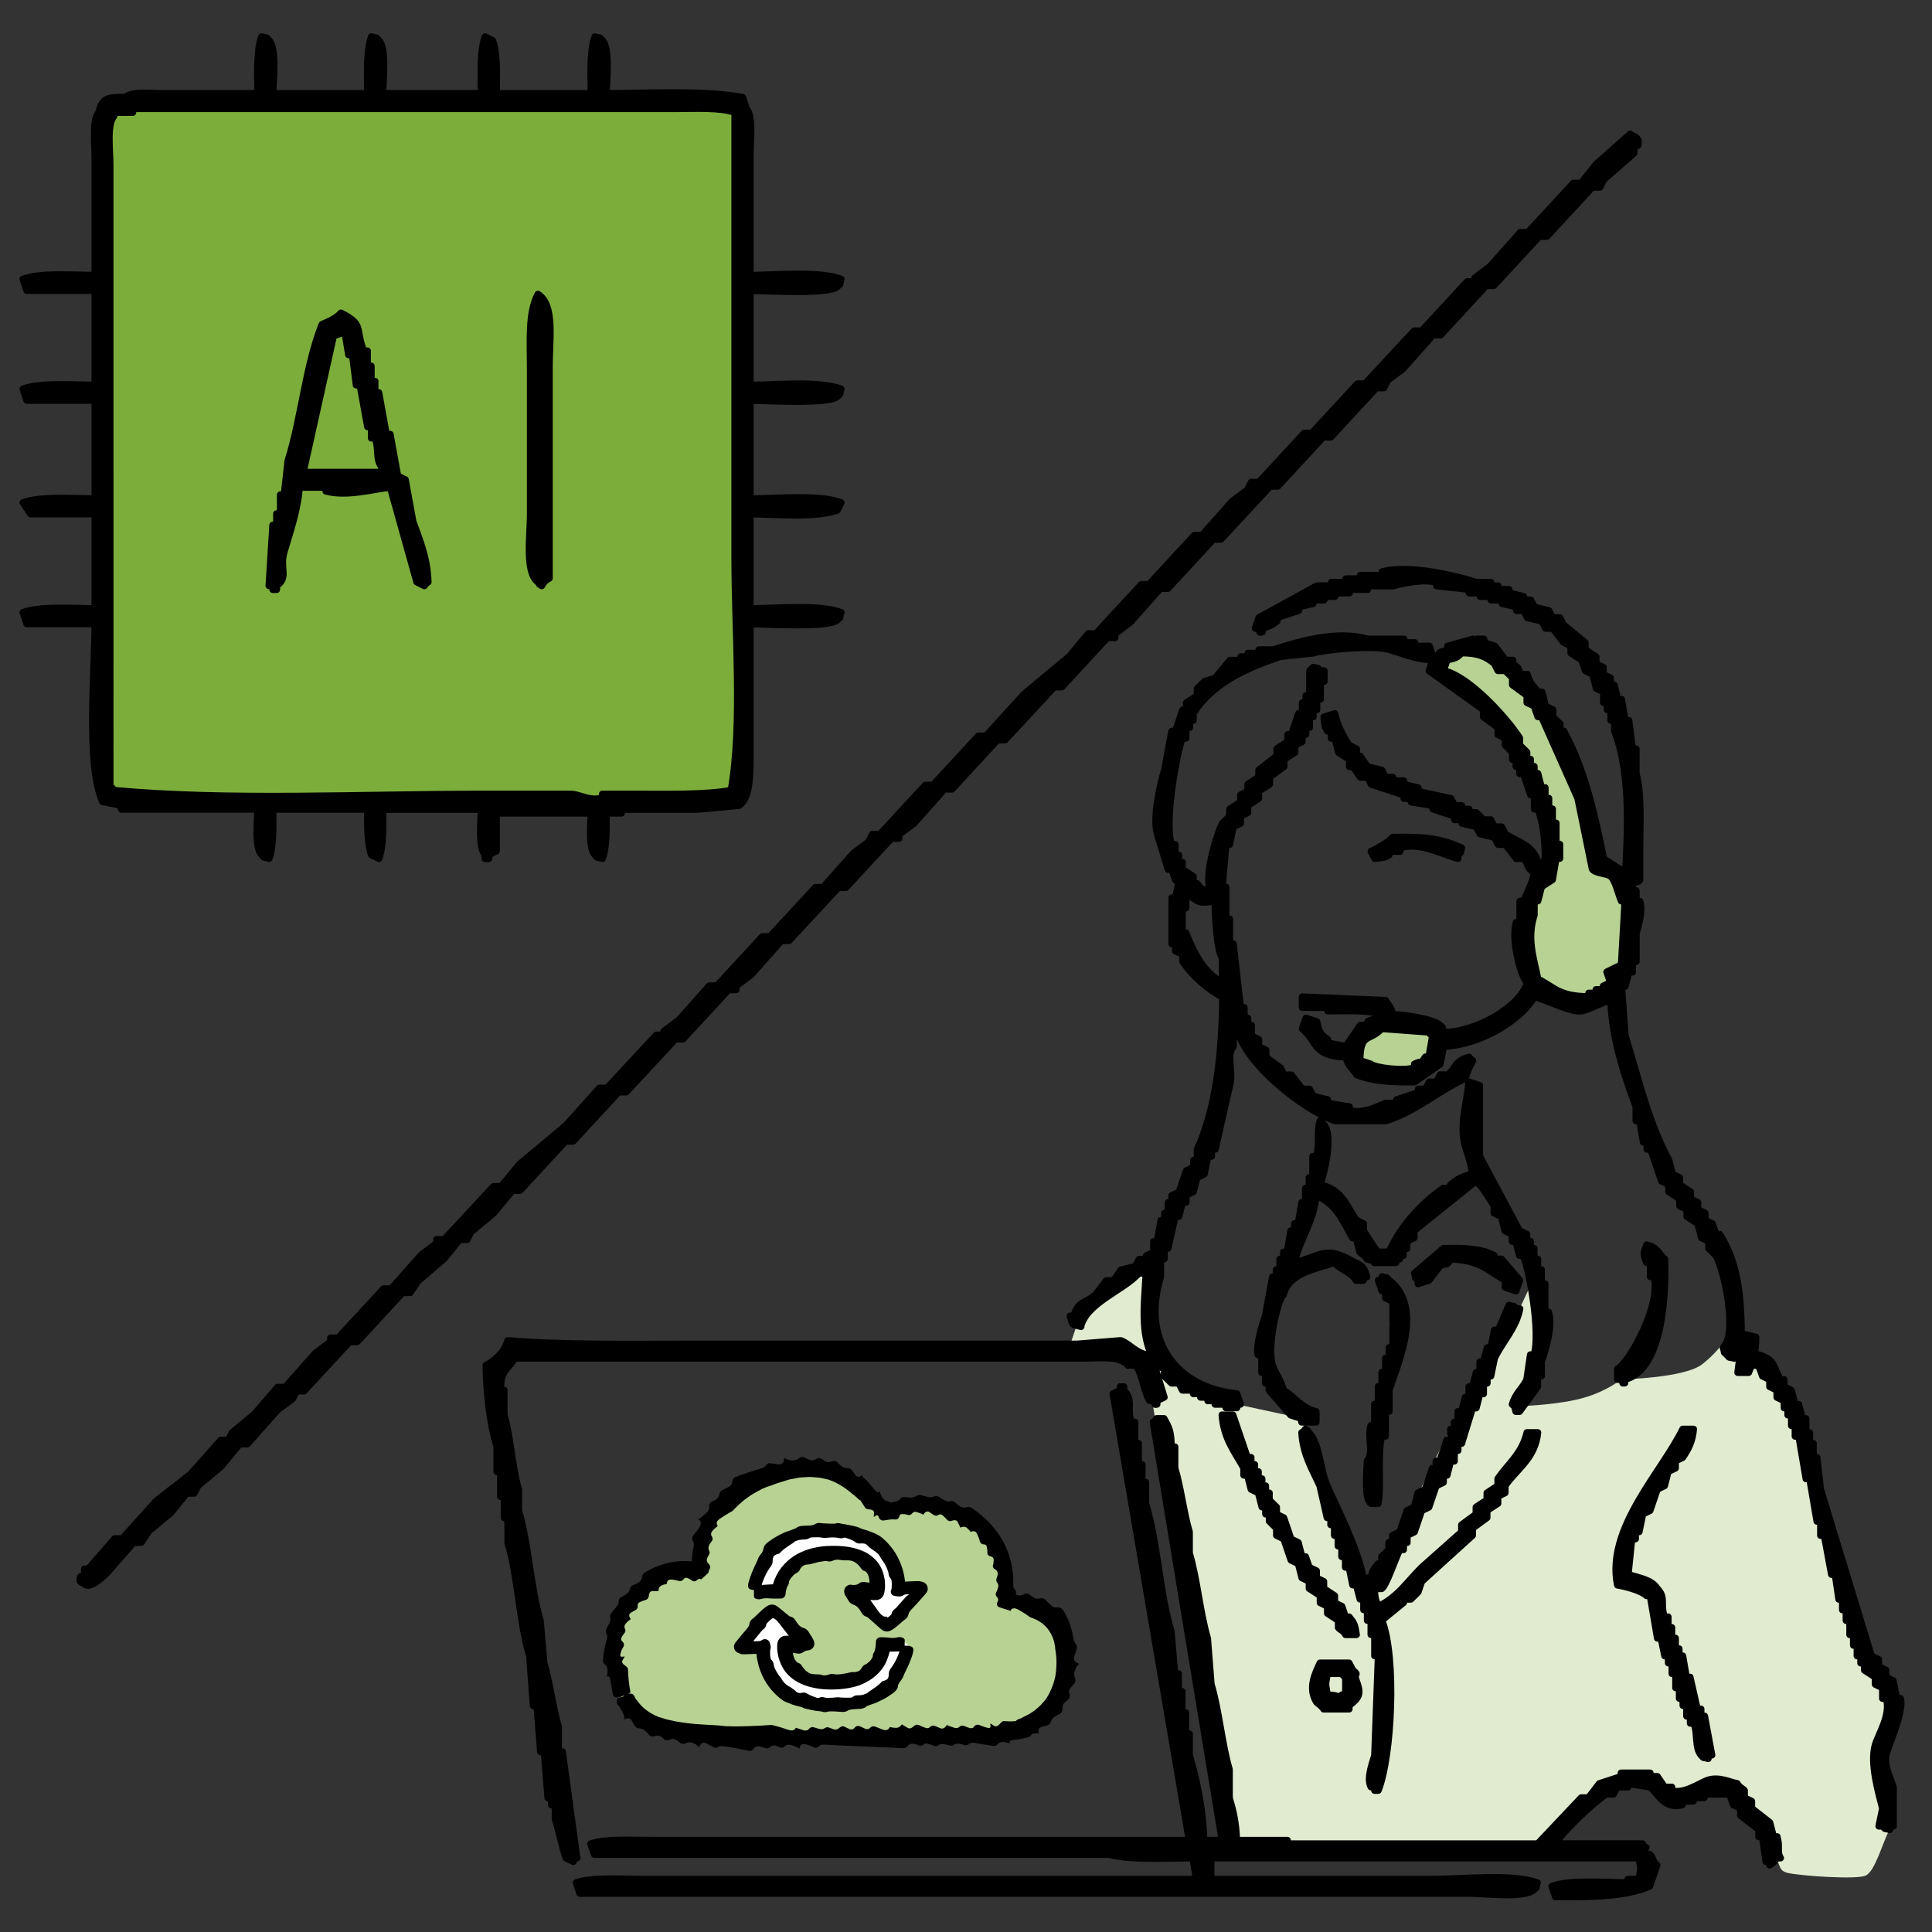
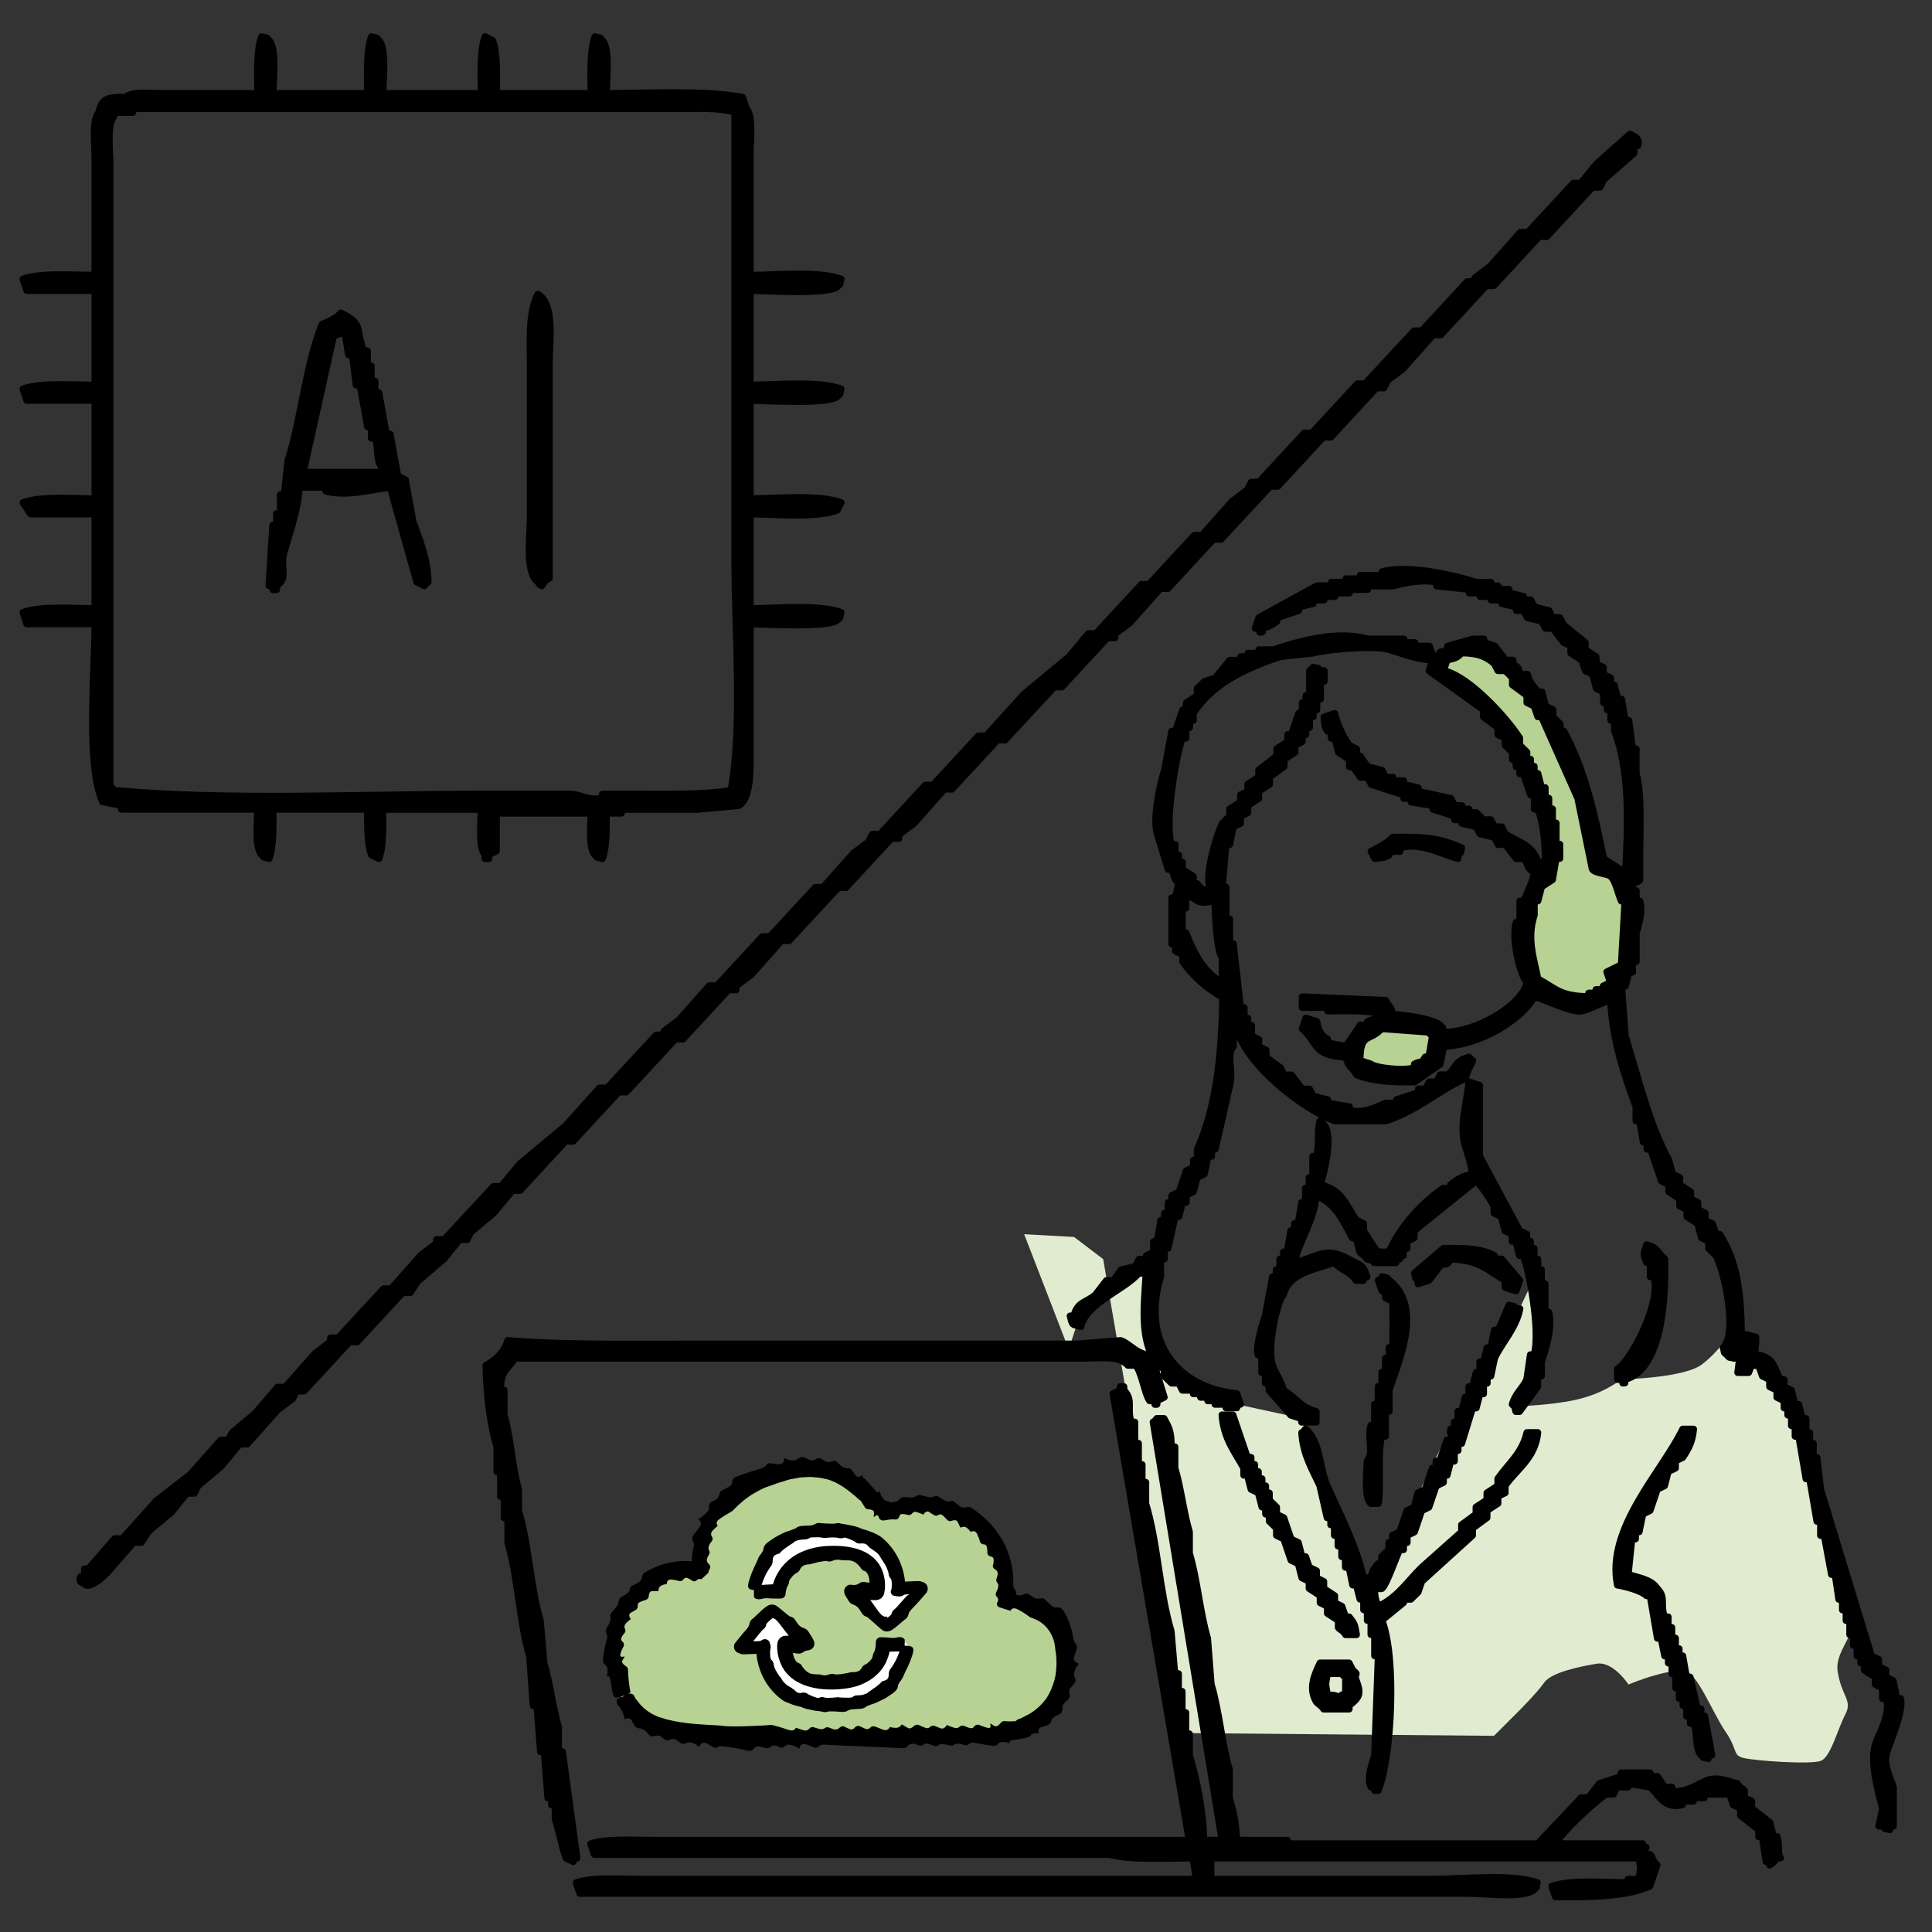
<svg xmlns="http://www.w3.org/2000/svg" id="a" viewBox="0 0 280 280">
  <rect x="0" y="0" width="280" height="280" fill="#333333" stroke="none" />
  <defs>
    <style>.c{fill:none;stroke:#000;stroke-linecap:round;stroke-linejoin:round;}.d{fill:#e0ebd0;}.d,.e,.f,.g,.h,.i,.j{stroke-width:0px;}.d,.e,.j{fill-rule:evenodd;}.e,.g{fill:#b7d293;}.h{fill:#7cad3b;}.i{fill:#fff;}</style>
  </defs>
-   <rect class="h" x="15.42" y="15.15" width="91.61" height="100.46" />
-   <path class="d" d="m154.88,195.54l1.81-5.42,10.04-7.23s-.4,12.25,1.21,13.66c1.61,1.41,11.31,6.97,11.31,6.97l9.46,2.05s4.42,17.49,5.78,18.49c1.37,1,3.57,5.82,3.57,5.82,0,0,2.35-4.43,3.78-6.33,1.44-1.9,10.94-22.3,12.62-24.66s5.78-9.25,5.78-9.25l2.32-4.95s2.21,9.04.2,14.06l-2.01,5.02s5.42-.2,8.84-1.21c3.41-1,5.37-2.65,5.37-2.65,0,0,9.09-.17,11.7-2.17,2.61-2.01,3.82-4.22,3.82-4.22,0,0,.4,1,2.41,2.81,2.01,1.81.02.38,3.62,4.61,3.61,4.23,5.41,5.43,6.42,11.26s1.81,16.87,4.62,20.49c2.81,3.62,2.1,7.29,2.1,7.29,0,0,3.44.2,3.68,3.08.24,2.88,2.05,2.88.64,6.29s-1.81,6.03-1.21,9.64c.6,3.62,2.18,4.07,1.09,6.15-1.09,2.08-2.09,6.1-3.5,6.7s-9.64,0-11.25-.4-.8-1.21-2.61-3.82c-1.81-2.61-4.22-8.84-6.03-8.84s-3.21.4-4.62.8-3.41,1.21-3.41,1.21c0,0-2.21-3.41-4.62-3.01s-6.56,1.25-7.6,2.74-3.65,4.09-3.65,4.09l-3.62,3.62-44.79-.4-11.85-68.69-4.22-3.21-7.23-.4Z" />
+   <path class="d" d="m154.88,195.54l1.81-5.42,10.04-7.23s-.4,12.25,1.21,13.66c1.61,1.41,11.31,6.97,11.31,6.97l9.46,2.05s4.42,17.49,5.78,18.49c1.37,1,3.57,5.82,3.57,5.82,0,0,2.35-4.43,3.78-6.33,1.44-1.9,10.94-22.3,12.62-24.66s5.78-9.25,5.78-9.25l2.32-4.95s2.21,9.04.2,14.06l-2.01,5.02s5.42-.2,8.84-1.21c3.41-1,5.37-2.65,5.37-2.65,0,0,9.09-.17,11.7-2.17,2.61-2.01,3.82-4.22,3.82-4.22,0,0,.4,1,2.41,2.81,2.01,1.81.02.38,3.62,4.61,3.61,4.23,5.41,5.43,6.42,11.26s1.81,16.87,4.62,20.49s-1.81,6.03-1.21,9.64c.6,3.62,2.18,4.07,1.09,6.15-1.09,2.08-2.09,6.1-3.5,6.7s-9.64,0-11.25-.4-.8-1.21-2.61-3.82c-1.81-2.61-4.22-8.84-6.03-8.84s-3.21.4-4.62.8-3.41,1.21-3.41,1.21c0,0-2.21-3.41-4.62-3.01s-6.56,1.25-7.6,2.74-3.65,4.09-3.65,4.09l-3.62,3.62-44.79-.4-11.85-68.69-4.22-3.21-7.23-.4Z" />
  <path class="e" d="m209.2,97.19c3.74.81,9.18,6.88,11.04,9.76v1.03l1.05,1.03v1.03h.53v1.03h.53v1.03h.53c.18.68.35,1.37.53,2.05h.53v1.54h.53v1.54h.53v2.05h.53v3.08h.53v2.05h-.53c-.18,1.03-.35,2.05-.53,3.08-.53.34-1.05.68-1.58,1.03-.18.68-.35,1.37-.53,2.05h-.53v2.05c-1.13,3.42-.04,6.36.53,9.25,2.61,1.39,3.15,2.52,7.36,2.57v-.51h1.05v-.51h1.05v-.51c.35-.17.7-.34,1.05-.51-.18-.51-.35-1.03-.53-1.54.7-.34,1.4-.68,2.1-1.03.18-3.08.35-6.16.53-9.25h-.53c-.46-.99-.82-3.03-1.58-3.6-.57-.43-2.21-.4-2.63-1.03-.7-3.42-1.4-6.85-2.1-10.27-1.75-3.94-3.5-7.88-5.26-11.81h-.53c-.18-.51-.35-1.03-.53-1.54-.35-.17-.7-.34-1.05-.51v-1.03c-.7-.51-1.4-1.03-2.1-1.54v-1.03l-1.05-1.03h-1.05c-.18-.34-.35-.68-.53-1.03-1.28-1.06-2.36-1.51-4.73-1.54-.61.7-.96.79-2.1,1.03-.18.51-.35,1.03-.53,1.54Z" />
  <path class="e" d="m200.27,149.07c-1.83,1.95-3.1.5-3.15,4.62.53.17,1.05.34,1.58.51.6.57,4.91,1.08,6.31.51v-.51c1.25-.63.78.2,1.58-1.03h.53c.18-1.03.35-2.05.53-3.08-.6-.43-.08.06-.53-.51-2.28-.17-4.56-.34-6.83-.51Z" />
  <path class="j" d="m14.85,116.18c.91.18,1.83.37,2.74.55v.55h19.76c-.05,1.98-.43,5.52.55,6.59.62.61,0,.23,1.1.55.64-1.69.6-4.64.55-7.13h13.72c-.02,2.36-.04,5.01.55,6.59.37.18.73.37,1.1.55.64-1.69.6-4.64.55-7.13h14.27c-.05,1.98-.43,5.52.55,6.59v.55h.55v-.55c.37-.18.73-.37,1.1-.55v-5.49h13.72c-.05,1.89-.37,5.04.55,6.04.62.61,0,.23,1.1.55.59-1.56.6-4.23.55-6.59h2.2v-.55h10.98c2.01-.18,4.02-.37,6.04-.55,1.61-.95,1.64-4.41,1.65-7.13v-19.21c2.62.05,11.38.57,12.62-.55.61-.62.23,0,.55-1.1-3.15-1.17-9.08-.6-13.17-.55v-13.72c3.96.03,9.59.58,12.62-.55.18-.37.37-.73.55-1.1-3.15-1.17-9.08-.6-13.17-.55v-14.27c2.62.05,11.38.57,12.62-.55.61-.62.23,0,.55-1.1-3.15-1.17-9.08-.6-13.17-.55v-13.72c2.62.05,11.38.57,12.62-.55.61-.62.23,0,.55-1.1-3.15-1.17-9.08-.6-13.17-.55v-17.56c0-2.03.45-5.46-.55-6.59-.18-.55-.37-1.1-.55-1.65-5.54-1.01-13.32-.59-19.76-.55.06-2.17.54-6.49-.55-7.68-.62-.61,0-.23-1.1-.55-.73,1.94-.6,5.45-.55,8.23h-13.72c.03-2.65.14-5.85-.55-7.68-.37-.18-.73-.37-1.1-.55-.73,1.94-.6,5.45-.55,8.23h-14.27c.06-2.17.54-6.49-.55-7.68-.62-.61,0-.23-1.1-.55-.73,1.94-.6,5.45-.55,8.23h-13.72c.06-2.17.54-6.49-.55-7.68-.62-.61,0-.23-1.1-.55-.73,1.94-.6,5.45-.55,8.23h-13.72c-1.84,0-4.5-.33-5.49.55-2.57-.04-3.36.11-3.84,2.2-.99,1.12-.55,4.55-.55,6.59v17.01c-3.37-.03-7.94-.38-10.43.55.18.55.37,1.1.55,1.65h9.88v13.72c-3.37-.03-7.94-.38-10.43.55.18.55.37,1.1.55,1.65h9.88v14.27c-3.37-.03-7.94-.38-10.43.55.37.55.73,1.1,1.1,1.65h9.33v13.72c-3.37-.03-7.94-.38-10.43.55.18.55.37,1.1.55,1.65h9.88c-.03,7.47-1.27,20.41,1.1,25.79Zm1.65-99.33v-.55h2.74v-.55h78.48c2.95,0,6.67-.22,8.78.55v64.76c0,10.57,1.14,23.97-.55,33.48-3.91.7-9.51.54-14.27.55h-4.39v.55c-1.84.5-3.11-.44-4.39-.55h-13.17c-17.5,0-36.67.98-53.23-.55-.47-.62.07-.09-.55-.55V23.98c0-2.14-.5-5.93.55-7.13Zm219.76,2.57c-1.65,1.46-3.29,2.93-4.94,4.39-.73.91-1.46,1.83-2.2,2.74h-1.1c-2.2,2.38-4.39,4.76-6.59,7.13h-1.1c-1.46,1.65-2.93,3.29-4.39,4.94-.73.55-1.46,1.1-2.2,1.65v.55h-1.1c-2.19,2.38-4.39,4.76-6.59,7.13h-1.1c-2.38,2.56-4.76,5.12-7.13,7.68h-1.1c-2.19,2.38-4.39,4.76-6.59,7.13h-1.1c-2.19,2.38-4.39,4.76-6.59,7.13h-1.1c-.18.37-.37.73-.55,1.1-.73.55-1.46,1.1-2.2,1.65-1.46,1.65-2.93,3.29-4.39,4.94h-1.1c-2.2,2.38-4.39,4.76-6.59,7.13h-1.1c-2.19,2.38-4.39,4.76-6.59,7.13h-1.1c-.91,1.1-1.83,2.2-2.74,3.29-2.2,1.83-4.39,3.66-6.59,5.49-1.83,2.01-3.66,4.02-5.49,6.04h-1.1c-2.19,2.38-4.39,4.76-6.59,7.13h-1.1c-2.2,2.38-4.39,4.76-6.59,7.13h-1.1c-.18.37-.37.73-.55,1.1-.73.55-1.46,1.1-2.2,1.65-1.46,1.65-2.93,3.29-4.39,4.94h-1.1c-2.19,2.38-4.39,4.76-6.59,7.13h-1.1c-2.2,2.38-4.39,4.76-6.59,7.13h-1.1c-1.46,1.65-2.93,3.29-4.39,4.94-.73.55-1.46,1.1-2.2,1.65v.55h-1.1c-2.38,2.56-4.76,5.12-7.13,7.68h-1.1c-1.65,1.83-3.29,3.66-4.94,5.49-2.19,1.83-4.39,3.66-6.59,5.49-.91,1.1-1.83,2.2-2.74,3.29h-1.1c-2.38,2.56-4.76,5.12-7.13,7.68h-1.1v.55c-.73.55-1.46,1.1-2.2,1.65-1.46,1.65-2.93,3.29-4.39,4.94h-1.1c-2.19,2.38-4.39,4.76-6.59,7.13h-1.1v.55c-.73.55-1.46,1.1-2.19,1.65-1.46,1.65-2.93,3.29-4.39,4.94h-1.1c-1.1,1.28-2.2,2.56-3.29,3.84-1.1.91-2.2,1.83-3.29,2.74-.18.37-.37.73-.55,1.1h-1.1c-1.46,1.65-2.93,3.29-4.39,4.94-1.65,1.28-3.29,2.56-4.94,3.84-1.65,1.83-3.29,3.66-4.94,5.49h-1.1c-1.28,1.46-2.56,2.93-3.84,4.39h-.55v1.1h-.55c-.35,1.02.32.78.55,1.1.75.69,2.41-.78,3.29-1.65,1.28-1.46,2.56-2.93,3.84-4.39h1.1c.37-.55.73-1.1,1.1-1.65,1.1-.91,2.2-1.83,3.29-2.74.73-.91,1.46-1.83,2.2-2.74h1.1c.18-.37.37-.73.55-1.1,1.1-.91,2.2-1.83,3.29-2.74.91-1.1,1.83-2.2,2.74-3.29h1.1l4.39-4.94c.73-.55,1.46-1.1,2.2-1.65.18-.37.37-.73.55-1.1h1.1c2.2-2.38,4.39-4.76,6.59-7.13h1.1c2.19-2.38,4.39-4.76,6.59-7.13h1.1c.37-.55.73-1.1,1.1-1.65,1.28-1.1,2.56-2.2,3.84-3.29.73-.91,1.46-1.83,2.2-2.74h1.1c.18-.37.37-.73.55-1.1,1.1-.91,2.2-1.83,3.29-2.74.91-1.1,1.83-2.2,2.74-3.29h1.1c2.2-2.38,4.39-4.76,6.59-7.13h1.1c2.19-2.38,4.39-4.76,6.59-7.13h1.1c2.38-2.56,4.76-5.12,7.13-7.68h1.1c2.19-2.38,4.39-4.76,6.59-7.13h1.1v-.55c.73-.55,1.46-1.1,2.2-1.65,1.46-1.65,2.93-3.29,4.39-4.94h1.1c2.38-2.56,4.76-5.12,7.13-7.68h1.1c2.19-2.38,4.39-4.76,6.59-7.13h1.1v-.55c.73-.55,1.46-1.1,2.2-1.65,1.46-1.65,2.93-3.29,4.39-4.94h1.1c2.19-2.38,4.39-4.76,6.59-7.13h1.1c2.38-2.56,4.76-5.12,7.13-7.68h1.1c2.2-2.38,4.39-4.76,6.59-7.13h1.1v-.55c.73-.55,1.46-1.1,2.19-1.65,1.46-1.65,2.93-3.29,4.39-4.94h1.1c2.19-2.38,4.39-4.76,6.59-7.13h1.1c2.38-2.56,4.76-5.12,7.13-7.68h1.1c2.19-2.38,4.39-4.76,6.59-7.13h1.1c2.19-2.38,4.39-4.76,6.59-7.13h1.1c.18-.37.37-.73.55-1.1.73-.55,1.46-1.1,2.2-1.65,1.46-1.65,2.93-3.29,4.39-4.94h1.1c2.2-2.38,4.39-4.76,6.59-7.13h1.1c2.19-2.38,4.39-4.76,6.59-7.13h1.1c2.2-2.38,4.39-4.76,6.59-7.13h1.1c.18-.37.37-.73.55-1.1,1.46-1.28,2.93-2.56,4.39-3.84v-1.1h.55c.41-1.15-.61-1.32-1.1-1.65ZM77.96,84.35c.47.62-.07.09.55.55.45-.71.38-.65,1.1-1.1v-30.73c0-3.88.83-8.91-1.65-10.43-1.44,2.76-1.1,6.7-1.1,10.98v20.85c0,3.09-.8,8.54,1.1,9.88Zm-38.42,1.1h.55v-.55c1.78-1.24.38-2.53,1.1-4.94.81-2.74,2-6.19,2.2-9.33h3.84v.55c3,.84,7-.33,9.33-.55,1.28,4.57,2.56,9.15,3.84,13.72.37.18.73.37,1.1.55.47-.62-.07-.09.55-.55-.13-3.63-1.27-6.17-2.2-8.78-.37-2.01-.73-4.02-1.1-6.04-.37-.18-.73-.37-1.1-.55-.37-2.01-.73-4.02-1.1-6.04h-.55c-.37-2.01-.73-4.02-1.1-6.04h-.55v-1.65h-.55v-2.2h-.55v-2.2h-.55c-1.27-3.38.07-3.8-3.29-5.49-.64.76-1.78,1.24-2.74,1.65-2.36,5.84-2.99,13.63-4.94,19.76-.18,1.65-.37,3.29-.55,4.94h-.55v2.74h-.55v1.65h-.55c-.18,2.93-.37,5.85-.55,8.78h.55v.55Zm8.78-36.77c.55-.18,1.1-.37,1.65-.55.18,1.1.37,2.2.55,3.29h.55c.18,1.46.37,2.93.55,4.39h.55c.37,2.01.73,4.02,1.1,6.04h.55v1.65h.55c.63,1.76-.02,3.14,1.1,4.39v.55h-11.52c1.46-6.58,2.93-13.17,4.39-19.76Z" />
  <path class="c" d="m14.85,116.18c.91.18,1.83.37,2.74.55v.55h19.76c-.05,1.98-.43,5.52.55,6.59.62.61,0,.23,1.1.55.64-1.69.6-4.64.55-7.13h13.72c-.02,2.36-.04,5.01.55,6.59.37.18.73.37,1.1.55.64-1.69.6-4.64.55-7.13h14.27c-.05,1.98-.43,5.52.55,6.59v.55h.55v-.55c.37-.18.73-.37,1.1-.55v-5.49h13.72c-.05,1.89-.37,5.04.55,6.04.62.61,0,.23,1.1.55.59-1.56.6-4.23.55-6.59h2.2v-.55h10.98c2.01-.18,4.02-.37,6.04-.55,1.61-.95,1.64-4.41,1.65-7.13v-19.21c2.62.05,11.38.57,12.62-.55.61-.62.23,0,.55-1.1-3.15-1.17-9.08-.6-13.17-.55v-13.72c3.96.03,9.59.58,12.62-.55.18-.37.37-.73.55-1.1-3.15-1.17-9.08-.6-13.17-.55v-14.27c2.62.05,11.38.57,12.62-.55.61-.62.23,0,.55-1.1-3.15-1.17-9.08-.6-13.17-.55v-13.72c2.62.05,11.38.57,12.62-.55.61-.62.23,0,.55-1.1-3.15-1.17-9.08-.6-13.17-.55v-17.56c0-2.03.45-5.46-.55-6.59-.18-.55-.37-1.1-.55-1.65-5.54-1.01-13.32-.59-19.76-.55.06-2.17.54-6.49-.55-7.68-.62-.61,0-.23-1.1-.55-.73,1.94-.6,5.45-.55,8.23h-13.72c.03-2.65.14-5.85-.55-7.68-.37-.18-.73-.37-1.1-.55-.73,1.94-.6,5.45-.55,8.23h-14.27c.06-2.17.54-6.49-.55-7.68-.62-.61,0-.23-1.1-.55-.73,1.94-.6,5.45-.55,8.23h-13.72c.06-2.17.54-6.49-.55-7.68-.62-.61,0-.23-1.1-.55-.73,1.94-.6,5.45-.55,8.23h-13.72c-1.84,0-4.5-.33-5.49.55-2.57-.04-3.36.11-3.84,2.2-.99,1.12-.55,4.55-.55,6.59v17.01c-3.37-.03-7.94-.38-10.43.55.18.55.37,1.1.55,1.65h9.88v13.72c-3.37-.03-7.94-.38-10.43.55.18.55.37,1.1.55,1.65h9.88v14.27c-3.37-.03-7.94-.38-10.43.55.37.55.73,1.1,1.1,1.65h9.33v13.72c-3.37-.03-7.94-.38-10.43.55.18.55.37,1.1.55,1.65h9.88c-.03,7.47-1.27,20.41,1.1,25.79Zm1.65-99.33v-.55h2.74v-.55h78.48c2.95,0,6.67-.22,8.78.55v64.76c0,10.57,1.14,23.97-.55,33.48-3.91.7-9.51.54-14.27.55h-4.39v.55c-1.84.5-3.11-.44-4.39-.55h-13.17c-17.5,0-36.67.98-53.23-.55-.47-.62.07-.09-.55-.55V23.98c0-2.14-.5-5.93.55-7.13Zm219.76,2.57c-1.65,1.46-3.29,2.93-4.94,4.39-.73.91-1.46,1.83-2.2,2.74h-1.1c-2.2,2.38-4.39,4.76-6.59,7.13h-1.1c-1.46,1.65-2.93,3.29-4.39,4.94-.73.55-1.46,1.1-2.2,1.65v.55h-1.1c-2.19,2.38-4.39,4.76-6.59,7.13h-1.1c-2.38,2.56-4.76,5.12-7.13,7.68h-1.1c-2.19,2.38-4.39,4.76-6.59,7.13h-1.1c-2.19,2.38-4.39,4.76-6.59,7.13h-1.1c-.18.37-.37.73-.55,1.1-.73.55-1.46,1.1-2.2,1.65-1.46,1.65-2.93,3.29-4.39,4.94h-1.1c-2.2,2.38-4.39,4.76-6.59,7.13h-1.1c-2.19,2.38-4.39,4.76-6.59,7.13h-1.1c-.91,1.1-1.83,2.2-2.74,3.29-2.2,1.83-4.39,3.66-6.59,5.49-1.83,2.01-3.66,4.02-5.49,6.04h-1.1c-2.19,2.38-4.39,4.76-6.59,7.13h-1.1c-2.2,2.38-4.39,4.76-6.59,7.13h-1.1c-.18.37-.37.73-.55,1.1-.73.55-1.46,1.1-2.2,1.65-1.46,1.65-2.93,3.29-4.39,4.94h-1.1c-2.19,2.38-4.39,4.76-6.59,7.13h-1.1c-2.2,2.38-4.39,4.76-6.59,7.13h-1.1c-1.46,1.65-2.93,3.29-4.39,4.94-.73.55-1.46,1.1-2.2,1.65v.55h-1.1c-2.38,2.56-4.76,5.12-7.13,7.68h-1.1c-1.65,1.83-3.29,3.66-4.94,5.49-2.19,1.83-4.39,3.66-6.59,5.49-.91,1.1-1.83,2.2-2.74,3.29h-1.1c-2.38,2.56-4.76,5.12-7.13,7.68h-1.1v.55c-.73.55-1.46,1.1-2.2,1.65-1.46,1.65-2.93,3.29-4.39,4.94h-1.1c-2.19,2.38-4.39,4.76-6.59,7.13h-1.1v.55c-.73.55-1.46,1.1-2.19,1.65-1.46,1.65-2.93,3.29-4.39,4.94h-1.1c-1.1,1.28-2.2,2.56-3.29,3.84-1.1.91-2.2,1.83-3.29,2.74-.18.37-.37.73-.55,1.1h-1.1c-1.46,1.65-2.93,3.29-4.39,4.94-1.65,1.28-3.29,2.56-4.94,3.84-1.65,1.83-3.29,3.66-4.94,5.49h-1.1c-1.28,1.46-2.56,2.93-3.84,4.39h-.55v1.1h-.55c-.35,1.02.32.78.55,1.1.75.69,2.41-.78,3.29-1.65,1.28-1.46,2.56-2.93,3.84-4.39h1.1c.37-.55.73-1.1,1.1-1.65,1.1-.91,2.2-1.83,3.29-2.74.73-.91,1.46-1.83,2.2-2.74h1.1c.18-.37.37-.73.55-1.1,1.1-.91,2.2-1.83,3.29-2.74.91-1.1,1.83-2.2,2.74-3.29h1.1l4.39-4.94c.73-.55,1.46-1.1,2.2-1.65.18-.37.37-.73.55-1.1h1.1c2.2-2.38,4.39-4.76,6.59-7.13h1.1c2.19-2.38,4.39-4.76,6.59-7.13h1.1c.37-.55.73-1.1,1.1-1.65,1.28-1.1,2.56-2.2,3.84-3.29.73-.91,1.46-1.83,2.2-2.74h1.1c.18-.37.37-.73.55-1.1,1.1-.91,2.2-1.83,3.29-2.74.91-1.1,1.83-2.2,2.74-3.29h1.1c2.2-2.38,4.39-4.76,6.59-7.13h1.1c2.19-2.38,4.39-4.76,6.59-7.13h1.1c2.38-2.56,4.76-5.12,7.13-7.68h1.1c2.19-2.38,4.39-4.76,6.59-7.13h1.1v-.55c.73-.55,1.46-1.1,2.2-1.65,1.46-1.65,2.93-3.29,4.39-4.94h1.1c2.38-2.56,4.76-5.12,7.13-7.68h1.1c2.19-2.38,4.39-4.76,6.59-7.13h1.1v-.55c.73-.55,1.46-1.1,2.2-1.65,1.46-1.65,2.93-3.29,4.39-4.94h1.1c2.19-2.38,4.39-4.76,6.59-7.13h1.1c2.38-2.56,4.76-5.12,7.13-7.68h1.1c2.2-2.38,4.39-4.76,6.59-7.13h1.1v-.55c.73-.55,1.46-1.1,2.19-1.65,1.46-1.65,2.93-3.29,4.39-4.94h1.1c2.19-2.38,4.39-4.76,6.59-7.13h1.1c2.38-2.56,4.76-5.12,7.13-7.68h1.1c2.19-2.38,4.39-4.76,6.59-7.13h1.1c2.19-2.38,4.39-4.76,6.59-7.13h1.1c.18-.37.37-.73.55-1.1.73-.55,1.46-1.1,2.2-1.65,1.46-1.65,2.93-3.29,4.39-4.94h1.1c2.2-2.38,4.39-4.76,6.59-7.13h1.1c2.19-2.38,4.39-4.76,6.59-7.13h1.1c2.2-2.38,4.39-4.76,6.59-7.13h1.1c.18-.37.37-.73.55-1.1,1.46-1.28,2.93-2.56,4.39-3.84v-1.1h.55c.41-1.15-.61-1.32-1.1-1.65ZM77.96,84.35c.47.62-.07.09.55.55.45-.71.38-.65,1.1-1.1v-30.73c0-3.88.83-8.91-1.65-10.43-1.44,2.76-1.1,6.7-1.1,10.98v20.85c0,3.09-.8,8.54,1.1,9.88Zm-38.42,1.1h.55v-.55c1.78-1.24.38-2.53,1.1-4.94.81-2.74,2-6.19,2.2-9.33h3.84v.55c3,.84,7-.33,9.33-.55,1.28,4.57,2.56,9.15,3.84,13.72.37.18.73.37,1.1.55.47-.62-.07-.09.55-.55-.13-3.63-1.27-6.17-2.2-8.78-.37-2.01-.73-4.02-1.1-6.04-.37-.18-.73-.37-1.1-.55-.37-2.01-.73-4.02-1.1-6.04h-.55c-.37-2.01-.73-4.02-1.1-6.04h-.55v-1.65h-.55v-2.2h-.55v-2.2h-.55c-1.27-3.38.07-3.8-3.29-5.49-.64.76-1.78,1.24-2.74,1.65-2.36,5.84-2.99,13.63-4.94,19.76-.18,1.65-.37,3.29-.55,4.94h-.55v2.74h-.55v1.65h-.55c-.18,2.93-.37,5.85-.55,8.78h.55v.55Zm8.78-36.77c.55-.18,1.1-.37,1.65-.55.18,1.1.37,2.2.55,3.29h.55c.18,1.46.37,2.93.55,4.39h.55c.37,2.01.73,4.02,1.1,6.04h.55v1.65h.55c.63,1.76-.02,3.14,1.1,4.39v.55h-11.52c1.46-6.58,2.93-13.17,4.39-19.76Z" />
  <path class="j" d="m156.64,192.22c.94-3.48,6.22-5.21,8.41-7.7h1.05c-.32,5.24-.91,9.51,1.58,13.36.35.17.7.34,1.05.51v1.03l1.05,1.03h1.05c.17.34.35.68.53,1.03h1.58v.51h1.05v.51h1.05v.51h1.05v.51h1.58v.51h1.58v-.51h.53c-.17-.51-.35-1.03-.53-1.54-8.89-.89-13.86-7.78-11.04-16.95v-2.57h.53v-1.54h.53c.35-1.54.7-3.08,1.05-4.62h.53c.17-.68.35-1.37.53-2.05h.53v-1.03c.35-.17.7-.34,1.05-.51l.53-2.05c.35-.17.7-.34,1.05-.51.18-.86.35-1.71.53-2.57h.53v-1.03h.53c.7-3.08,1.4-6.16,2.1-9.25.56-1.93-.58-4.4.53-5.65v-2.57h.53c1.09,5.04,9.5,11.71,14.19,13.36h7.36c4.35-1.34,7.6-4.36,11.56-6.16.27-1.22.62-1.6,1.05-2.57-.59-.44-.08.07-.53-.51-2.28.63-1.8,1.63-3.15,2.57h-1.05c-.17.34-.35.68-.53,1.03h-1.05c-.18.34-.35.68-.53,1.03h-1.05v.51c-1.05.34-2.1.68-3.15,1.03v.51h-1.58c-1.14.42-3.19,1.64-5.26,1.03v-.51c-1.05-.17-2.1-.34-3.15-.51v-.51c-.7-.17-1.4-.34-2.1-.51-.18-.34-.35-.68-.53-1.03h-1.05c-.53-.68-1.05-1.37-1.58-2.05h-1.05c-.18-.34-.35-.68-.53-1.03-.7-.51-1.4-1.03-2.1-1.54v-1.03c-.35-.17-.7-.34-1.05-.51v-1.03c-.35-.17-.7-.34-1.05-.51v-1.54h-.53v-1.03h-.53v-1.54h-.53c-.35-3.08-.7-6.16-1.05-9.25h-.53v-3.6h-.53v-4.62h-.53c.18-2.05.35-4.11.53-6.16h.53c.18-.86.35-1.71.53-2.57.35-.17.7-.34,1.05-.51v-1.03c.35-.17.7-.34,1.05-.51v-1.03c.53-.34,1.05-.68,1.58-1.03v-1.03c.53-.34,1.05-.68,1.58-1.03v-1.03c.7-.51,1.4-1.03,2.1-1.54v-1.03c.53-.34,1.05-.68,1.58-1.03v-1.03c.35-.17.7-.34,1.05-.51v-1.03h.53v-1.03h.53v-1.54h.53v-1.03h.53v-1.54h.53v-2.57h.53v-1.54h-.53c-.6-.58,0-.22-1.05-.51l-.53.51v3.6h-.53v1.03h-.53v1.54h-.53c-.35,1.03-.7,2.05-1.05,3.08h-.53v1.03c-.53.34-1.05.68-1.58,1.03v1.03c-.88.68-1.75,1.37-2.63,2.05v1.03c-.53.34-1.05.68-1.58,1.03v1.03c-.35.17-.7.34-1.05.51v1.03c-.53.34-1.05.68-1.58,1.03v1.03l-1.05,1.03c-.75,1.38-2.91,8.32-1.58,9.76v1.03h-.53v-1.03c-1.31-.35-.86-.27-1.58-1.03h-.53v-1.03c-.53-.34-1.05-.68-1.58-1.03v-1.03h-.53v-1.03h-.53v-1.54h-.53c-1.08-3.24.79-13.44,1.58-15.41h.53v-1.54h.53v-1.03h.53v-1.03c2.7-4.21,7.34-6.47,12.62-8.22,1.58-.17,3.15-.34,4.73-.51,1.65-.49,8.64-1.2,11.04-.51,1.97.57,3.66,1.37,6.31,1.54-.18.51-.35,1.03-.53,1.54,2.63,1.88,5.26,3.77,7.88,5.65v1.03c.7.51,1.4,1.03,2.1,1.54v1.03c.35.17.7.34,1.05.51v1.03l1.05,1.03v1.03h.53v1.03h.53v1.03h.53c.35,1.03.7,2.05,1.05,3.08h.53v2.05h.53c.81,2.1,1.09,4.98,1.05,7.71h-1.05c-.69-2.52-2.8-2.84-4.73-4.11-.17-.34-.35-.68-.53-1.03h-1.05c-.18-.34-.35-.68-.53-1.03h-1.05l-1.05-1.03h-1.05v-.51h-1.05v-.51h-1.05c-.17-.34-.35-.68-.53-1.03-1.58-.34-3.15-.68-4.73-1.03v-.51c-.7-.17-1.4-.34-2.1-.51v-.51h-1.58v-.51h-1.05c-.18-.34-.35-.68-.53-1.03-.7-.17-1.4-.34-2.1-.51-.35-.51-.7-1.03-1.05-1.54h-.53v-1.03c-.35-.17-.7-.34-1.05-.51-.94-1.38-1.7-2.88-2.1-4.62-.53.17-1.05.34-1.58.51.14,1.16.05,1.35.53,2.05h.53v1.03h.53c.17.68.35,1.37.53,2.05.53.34,1.05.68,1.58,1.03v1.03h.53l1.05,1.54h1.05c.17.34.35.68.53,1.03,1.58.51,3.15,1.03,4.73,1.54v.51h1.05v.51c1.05.17,2.1.34,3.15.51v.51c1.05.34,2.1.68,3.15,1.03v.51h1.05v.51c.7.17,1.4.34,2.1.51.18.34.35.68.53,1.03.7.17,1.4.34,2.1.51.18.34.35.68.53,1.03h1.05c.53.68,1.05,1.37,1.58,2.05h1.05c.78.61.27,1.27,1.58,2.05-.37,1.53-.91,2.68-1.58,4.11h-.53v3.08h-.53c-.74,2.45.64,7.85,1.58,8.73-.87,3.4-7.41,7.22-12.09,7.19-.32-1.03.07-.44-.53-1.03-.88-.84-5.06-1.52-6.83-1.54-.32-1.25-.55-1.13-1.05-2.05-4.03-.17-8.06-.34-12.09-.51v1.54h3.68v.51c2.67-.02,6.01-.17,7.89.51-.92,1.03-1.04.43-2.1,1.03v.51h-1.05c-.7,1.03-1.4,2.05-2.1,3.08-.88-.17-1.75-.34-2.63-.51v-.51c-1.01-.64-1.31-1.18-1.58-2.57-.53-.17-1.05-.34-1.58-.51-.17.51-.35,1.03-.53,1.54,2.28,1.99,1.52,3.95,6.31,4.11.39,1.45.94,1.48,1.58,2.57,2.19.89,4.97,1.1,8.41,1.03,1.23-.86,2.45-1.71,3.68-2.57.18-.86.35-1.71.53-2.57,5.32-.23,11.12-3.75,13.14-7.19,1.53.33,5.3,2.3,6.83,2.05,1.11-.18,2.85-1.24,4.21-1.54.28,5.86,2.03,10.96,3.68,15.41v2.05h.53c.18,1.03.35,2.05.53,3.08h.53v1.03h.53c.53,1.54,1.05,3.08,1.58,4.62.35.17.7.34,1.05.51v1.03c.53.34,1.05.68,1.58,1.03v1.03c.35.17.7.34,1.05.51v1.03c.53.34,1.05.68,1.58,1.03.18.68.35,1.37.53,2.05.35.17.7.34,1.05.51v1.03l1.05,1.03c1.22,2.23,3.2,11.19,1.05,13.36.32,1.03-.07.44.53,1.03.6.58,0,.22,1.05.51.31-.78.42-.84.53-2.05h.53c-.18,1.37-.35,2.74-.53,4.11h1.58c.63-1.53,1.06-2.94,1.05-5.14-.7-.17-1.4-.34-2.1-.51-.05-6.18-.7-10.6-3.15-14.38h-.53c-.18-.51-.35-1.03-.53-1.54-.35-.17-.7-.34-1.05-.51v-1.03c-.35-.17-.7-.34-1.05-.51v-1.03c-.35-.17-.7-.34-1.05-.51v-1.03c-.53-.34-1.05-.68-1.58-1.03v-1.03c-.35-.17-.7-.34-1.05-.51-.18-.68-.35-1.37-.53-2.05-2.87-5.21-4.4-11.78-6.31-17.98-.18-2.4-.35-4.79-.53-7.19h.53c.18-.68.35-1.37.53-2.05h.53v-1.54h.53v-4.11c.22-.75,1-3.1.53-4.62h-.53v-1.54h-.53c-.24-1.55.87-1.07,1.05-1.54v-4.11c0-3.66.3-8.47-.53-11.3v-3.6h-.53c-.18-1.37-.35-2.74-.53-4.11h-.53c-.18-1.03-.35-2.05-.53-3.08h-.53c-.18-.68-.35-1.37-.53-2.05h-.53v-1.03c-.35-.17-.7-.34-1.05-.51v-1.03c-.35-.17-.7-.34-1.05-.51v-1.03c-.53-.34-1.05-.68-1.58-1.03v-1.03c-1.05-.86-2.1-1.71-3.15-2.57-.18-.34-.35-.68-.53-1.03h-1.05c-.17-.34-.35-.68-.53-1.03-.7-.17-1.4-.34-2.1-.51-.18-.34-.35-.68-.53-1.03h-1.05v-.51c-.7-.17-1.4-.34-2.1-.51v-.51h-1.58v-.51h-1.05v-.51h-2.1c-2.39-.79-9.63-2.66-13.67-1.54v.51h-3.15v.51h-2.1v.51h-2.1v.51h-2.1c-2.8,1.54-5.61,3.08-8.41,4.62-.18.51-.35,1.03-.53,1.54h.53c.29.27-.16.8.53.51v-.51c1.17-.35,1.3-.43,2.1-1.03v-.51c1.05-.34,2.1-.68,3.15-1.03v-.51c.7-.17,1.4-.34,2.1-.51v-.51h1.58v-.51h1.58v-.51h2.1v-.51h2.63v-.51h3.68c1.08-.32,4.44-1.08,6.31-.51v.51c1.58.17,3.15.34,4.73.51v.51h1.58v.51h1.58v.51h1.58v.51c.7.17,1.4.34,2.1.51v.51h1.05c.18.34.35.68.53,1.03.7.17,1.4.34,2.1.51.18.34.35.68.53,1.03h1.05c.53.68,1.05,1.37,1.58,2.05.35.17.7.34,1.05.51v1.03c.53.34,1.05.68,1.58,1.03.18.51.35,1.03.53,1.54.35.17.7.34,1.05.51.18.68.35,1.37.53,2.05.35.17.7.34,1.05.51v1.54h.53v1.03h.53v1.54h.53v1.54c2.23,5.7,2,13.63,1.58,20.55-1.05-.68-2.1-1.37-3.15-2.05-1.36-6.79-2.87-13.18-5.78-18.49h-.53v-1.03l-1.05-1.03v-1.03c-.35-.17-.7-.34-1.05-.51-.18-.68-.35-1.37-.53-2.05h-.53c-.74-.91-1.23-1.22-1.58-2.57h-1.05c-.36-1.28-.27-.84-1.05-1.54v-.51h-1.05c-.53-.68-1.05-1.37-1.58-2.05-.53-.17-1.05-.34-1.58-.51v-.51h-1.05v.51h-.53v-.51c-1.23.34-2.45.68-3.68,1.03v.51c-1.32.66-.69-.15-1.58,1.03h-.53c-.18-.51-.35-1.03-.53-1.54h-2.1v-.51h-1.58v-.51h-5.26c-4.47-1.3-10.08.37-13.67,1.54h-2.1v.51h-1.58v.51h-1.05v.51h-1.58c-.7.86-1.4,1.71-2.1,2.57-.53.17-1.05.34-1.58.51l-1.05,1.03v1.03c-.53.34-1.05.68-1.58,1.03v1.03h-.53c-.35,1.03-.7,2.05-1.05,3.08h-.53c-.35,1.88-.7,3.77-1.05,5.65-.53,1.56-1.77,6.9-1.05,9.25.53,1.71,1.05,3.42,1.58,5.14h.53c.18.51.35,1.03.53,1.54h.53c-.18.86-.35,1.71-.53,2.57h-.53v6.68h.53v1.03c.35.17.7.34,1.05.51v1.03c1.34,1.97,3.58,4,5.78,5.14-.08,8.49-1,16.18-3.68,22.09v1.54h-.53v1.03c-.35.17-.7.34-1.05.51-.35,1.03-.7,2.05-1.05,3.08-.35.17-.7.34-1.05.51v1.03h-.53v1.54h-.53v1.03h-.53c-.18,1.03-.35,2.05-.53,3.08h-.53v1.54c-.35.17-.7.34-1.05.51v.51h-1.05c-.18.34-.35.68-.53,1.03-.7.17-1.4.34-2.1.51-.35.51-.7,1.03-1.05,1.54h-1.05c-.53.68-1.05,1.37-1.58,2.05-1.39,1.22-2.57.93-3.15,3.08h-.53c.4,1.4.12,1.17,1.58,1.54Zm50.46-39.04h-.53c-.79,1.23-.33.4-1.58,1.03v.51c-1.4.57-5.71.06-6.31-.51-.53-.17-1.05-.34-1.58-.51.05-4.12,1.32-2.67,3.15-4.62,2.28.17,4.56.34,6.83.51.45.58-.07.08.53.51-.18,1.03-.35,2.05-.53,3.08Zm2.63-57.53c1.14-.24,1.49-.33,2.1-1.03,2.37.03,3.45.49,4.73,1.54.18.34.35.68.53,1.03h1.05l1.05,1.03v1.03c.7.51,1.4,1.03,2.1,1.54v1.03c.35.17.7.34,1.05.51.17.51.35,1.03.53,1.54h.53c1.75,3.94,3.5,7.88,5.26,11.81.7,3.42,1.4,6.85,2.1,10.27.42.63,2.06.6,2.63,1.03.75.57,1.12,2.6,1.58,3.6h.53c-.18,3.08-.35,6.16-.53,9.25-.7.34-1.4.68-2.1,1.03.18.51.35,1.03.53,1.54-.35.17-.7.34-1.05.51v.51h-1.05v.51h-1.05v.51c-4.21-.05-4.75-1.18-7.36-2.57-.57-2.88-1.66-5.82-.53-9.25v-2.05h.53c.18-.68.35-1.37.53-2.05.53-.34,1.05-.68,1.58-1.03.18-1.03.35-2.05.53-3.08h.53v-2.05h-.53v-3.08h-.53v-2.05h-.53v-1.54h-.53v-1.54h-.53l-.53-2.05h-.53v-1.03h-.53v-1.03h-.53v-1.03l-1.05-1.03v-1.03c-1.86-2.88-7.3-8.95-11.04-9.76.18-.51.35-1.03.53-1.54Zm-37.85,39.55h-.53v-3.6h.53v-2.05c2.13,1.14,1.5,1.47,4.21,1.03-.03,1.91.3,7.41,1.05,8.22v3.6c-2.66-1.45-4.09-4.2-5.26-7.19Zm29.44-11.81h1.58v-.51c2.98-.95,6.45,1.12,8.41,1.54v-.51c.59-.58.22,0,.53-1.03-2.97-1.33-5.29-1.65-9.99-1.54-.67.78-2.22,1.59-3.15,2.05.18.34.35.68.53,1.03,1.2-.15,1.35-.07,2.1-.51v-.51Zm21.55,76.02h.53v-2.05c.46-1.38,1.69-4.97,1.05-7.19h-.53v-4.11h-.53v-2.05h-.53v-1.54h-.53v-1.54h-.53v-1.03h-.53v-1.03c-.35-.17-.7-.34-1.05-.51-1.93-3.6-3.85-7.19-5.78-10.79v-10.27c-.53-.17-1.05-.34-1.58-.51-.12,2.51-1.42,6.2-.53,9.25.32,1.1.91,2.6,1.05,4.11-1.47.31-2.19.78-3.15,1.54v.51h-1.05c-3.21,2.2-6.22,5.52-7.88,9.25h-1.58c-.27-.14-1.89-2.71-2.1-3.08v-1.03c-.35-.17-.7-.34-1.05-.51-1.57-2.29-2.05-4.41-5.26-5.14.56-1.37,1.99-7.23.53-8.73-.45-.58.07-.08-.53-.51-.48,1.24,0,3.39-.53,5.14h-.53v3.08h-.53v1.54h-.53v2.05h-.53c-.18,1.03-.35,2.05-.53,3.08h-.53v1.03h-.53c-.18,1.03-.35,2.05-.53,3.08h-.53v1.03h-.53v1.54h-.53v1.03h-.53c-.35,1.88-.7,3.77-1.05,5.65-.29.88-1.43,4.25-1.05,5.65h.53v2.57h.53v1.54h.53v1.03c1.05,1.2,2.1,2.4,3.15,3.6.53.17,1.05.34,1.58.51v.51h2.1v-1.54c-2.23-.56-3.01-2.1-4.73-3.08-.34-1.43-1.19-2.46-1.58-3.6-.86-2.55.64-9.38,1.58-10.27.8-3.11,4.39-3.63,7.36-4.62.98,1.1,2.33,1.24,3.15,2.57h1.05v-.51h.53c-.49-1.89-1.1-1.72-2.63-2.57-3.46-1.91-4.44-.3-7.88.51.76-3.45,2.86-5.97,3.15-9.76,2.94,1.32,3.73,3.43,5.26,6.16h.53c.18.68.35,1.37.53,2.05.18.29.72.39,1.05,1.03,1.05.31.45-.07,1.05.51h3.15v-.51h.53v-.51h.53v-1.03h.53v-1.03c.35-.17.7-.34,1.05-.51v-1.03c2.98-2.4,5.96-4.79,8.94-7.19.88.71,2.06,2.61,2.63,3.6v1.03c.35.17.7.34,1.05.51.17.68.35,1.37.53,2.05.35.17.7.34,1.05.51v1.03h.53c.18.68.35,1.37.53,2.05h.53c.86,1.9,2.57,11.08,1.58,14.38h-.53c-.18,1.2-.35,2.4-.53,3.6-.55,1.24-1.64,1.94-2.1,3.6.59.58.22,0,.53,1.03h.53c.88-1.2,1.75-2.4,2.63-3.6v-1.54Zm11.56-1.03v1.54h.53c.67.32-.21.63.53.51v-.51c5.01-1.24,6-10.56,5.78-17.46-1.1-.89-.89-1.62-2.63-2.05-.34,1.18-.62,1.08,0,2.57h.53v2.05h.53c1.14,3.82-3.41,12.27-5.26,13.36Zm-25.23-17.46c-1.4,1.2-2.8,2.4-4.21,3.6.32,1.03-.07.44.53,1.03v.51c.53-.17,1.05-.34,1.58-.51.53-.68,1.05-1.37,1.58-2.05,1.01-.7.79.26,1.58-1.03,4.39.21,5.18,1.58,7.88,3.08v1.03c.53.17,1.05.34,1.58.51.18-.51.35-1.03.53-1.54-.88-1.03-1.75-2.05-2.63-3.08h-1.05v-.51c-1.9-1.03-4.3-1.09-7.36-1.03Zm-10.51,36.98h1.05c.46-2.34-.17-7.38.53-9.76h.53v-3.6h.53v-3.08c1.56-4.64,4.86-12.13,0-15.92-.6-.58,0-.22-1.05-.51v.51h-.53c.18.51.35,1.03.53,1.54h.53v1.03c.35.17.7.34,1.05.51v3.08h.53v.51h-.53v3.08h-.53v1.54h-.53v2.05h-.53v2.05h-.53v2.57h-.53v3.08h-.53c-.54,1.81.49,3.96-.53,5.14-.08,1.58-.45,5.51.53,6.16Zm4.73,13.87h1.05l1.05-1.03c.18-.51.35-1.03.53-1.54,2.45-2.23,4.91-4.45,7.36-6.68v-1.03c.7-.51,1.4-1.03,2.1-1.54v-1.03c.53-.34,1.05-.68,1.58-1.03v-1.03c.35-.17.7-.34,1.05-.51v-1.03c1.67-2.43,4.36-3.95,4.73-7.7h-1.58c-.67,2.99-2.74,4.55-4.21,6.68v1.03c-.53.34-1.05.68-1.58,1.03v1.03c-.53.34-1.05.68-1.58,1.03v1.03c-.7.51-1.4,1.03-2.1,1.54v1.03c-1.93,1.71-3.86,3.42-5.78,5.14-2.05,2.01-3.5,4.36-6.31,5.65-.32-.82-.48-1.22-.53-2.57h1.05c.66-.39,2.08-4.66,2.63-5.65h.53v-1.03h.53v-1.03c.35-.17.7-.34,1.05-.51.35-1.03.7-2.05,1.05-3.08.35-.17.7-.34,1.05-.51.35-1.03.7-2.05,1.05-3.08.35-.17.7-.34,1.05-.51v-1.03h.53c.17-.68.35-1.37.53-2.05h.53v-1.54h.53v-1.03h.53c.53-1.71,1.05-3.42,1.58-5.14h.53c.18-.68.35-1.37.53-2.05h.53v-1.54h.53v-1.03h.53c.18-.86.35-1.71.53-2.57,1.06-2.29,3.14-4.36,3.68-7.19h-.53c-.6-.58,0-.22-1.05-.51-.57,1.2-.91,2.28-1.58,3.6h-.53c-.18.86-.35,1.71-.53,2.57h-.53c-.18.68-.35,1.37-.53,2.05h-.53v1.54h-.53l-.53,2.05h-.53v1.54h-.53c-.18.68-.35,1.37-.53,2.05h-.53v1.54h-.53v1.03h-.53v1.54h-.53c-.35,1.03-.7,2.05-1.05,3.08h-.53v1.03h-.53c-.35,1.03-.7,2.05-1.05,3.08-.35.17-.7.34-1.05.51-.18.68-.35,1.37-.53,2.05-.35.17-.7.34-1.05.51-.35,1.03-.7,2.05-1.05,3.08-.35.17-.7.34-1.05.51v1.03h-.53v1.03l-1.05,1.03v1.03h-.53c-.6.77-.76.89-1.05,2.05h-1.05c-.99-4.65-3.48-9.35-5.26-13.36-1.01-2.27-1.06-6.09-2.63-7.7-.45-.58.07-.08-.53-.51-.45.58.07.08-.53.51.21,3.29,1.6,5.4,2.63,7.7.35,1.54.7,3.08,1.05,4.62h.53v1.03h.53v1.54h.53v1.54h.53v1.54h.53v1.54h.53c.18.86.35,1.71.53,2.57h.53c.18.68.35,1.37.53,2.05h.53v1.54h.53v1.54h.53v2.05h.53v3.08h.53c-.18,4.79-.35,9.59-.53,14.38-.11.66-1.26,3.3-.53,4.62h.53v.51h.53c1.97-4.92,2.65-19.32.53-24.66,1.05-.86,2.1-1.71,3.15-2.57v-.51Zm-121.95,22.09h-.53v-3.6c-.8-2.67-1.29-6.58-2.1-9.25-.18-2.05-.35-4.11-.53-6.16-1.47-4.88-1.68-11.11-3.15-15.92v-3.08c-.95-3.16-1.14-7.58-2.1-10.79v-3.6h-.53c.07-3.03,1.03-2.87,2.1-4.62h82.53c2.69,0,4.98-.39,6.31,1.03h1.05c.84.5,1.4,4.28,2.1,5.14h.53c.67.32-.21.63.53.51v-.51c.35-.17.7-.34,1.05-.51-.53-1.71-1.05-3.42-1.58-5.14h-1.05v-1.03c-1.66-.42-2.5-1.65-3.68-2.05-2.1.17-4.21.34-6.31.51h-56.25c-8.68,0-18.44.16-26.28-.51-.43,1.66-1.79,2.87-3.15,3.6.08,4.24.57,8.44,1.58,11.81v3.6h.53v3.6h.53v3.08h.53v3.6c1.48,4.94,1.66,11.5,3.15,16.44.18,2.4.35,4.79.53,7.19h.53c.18,2.23.35,4.45.53,6.68h.53c.18,2.23.35,4.45.53,6.68h.53v1.03h.53v2.05c.53,1.58,1,4.1,1.58,5.65.35.17.7.34,1.05.51v-.51h.53c-.7-5.14-1.4-10.27-2.1-15.41Zm191.86.51c.4-1.54,2.66-6.41,2.1-8.22h-.53c-.18-.86-.35-1.71-.53-2.57-.35-.17-.7-.34-1.05-.51v-1.03c-.35-.17-.7-.34-1.05-.51v-1.03c-.35-.17-.7-.34-1.05-.51-2.45-8.05-4.91-16.1-7.36-24.14-.18-1.54-.35-3.08-.53-4.62h-.53v-2.05h-.53v-1.54h-.53v-2.05h-.53c-.18-.68-.35-1.37-.53-2.05h-.53c-.18-.68-.35-1.37-.53-2.05-.35-.17-.7-.34-1.05-.51v-1.03h-.53c-1.1-1.86-.7-2.89-3.15-3.6-.17.51-.35,1.03-.53,1.54h.53c.18.51.35,1.03.53,1.54.35.17.7.34,1.05.51v1.03c.35.17.7.34,1.05.51v1.03c.35.17.7.34,1.05.51v1.03h.53v1.03h.53v1.54h.53v1.54h.53c.35,2.05.7,4.11,1.05,6.16h.53c.35,2.05.7,4.11,1.05,6.16h.53v2.05h.53c.35,1.88.7,3.77,1.05,5.65h.53c.17,1.2.35,2.4.53,3.6h.53v1.54h.53v1.54h.53v2.05h.53v1.54h.53v1.54h.53v1.03h.53v1.03c.53.34,1.05.68,1.58,1.03v1.03c.35.17.7.34,1.05.51v1.54h.53c.75,2.26-1.16,5.27-1.58,6.68-.83,2.76.59,7.4,1.05,9.25-.18.86-.35,1.71-.53,2.57h.53c.6.58,0,.22,1.05.51v-.51h.53v-5.65c-.26-.88-1.42-3.2-1.05-4.62Zm-15.77,11.81h-.53c-.17-.68-.35-1.37-.53-2.05-.88-.68-1.75-1.37-2.63-2.05v-1.03c-.35-.17-.7-.34-1.05-.51v-1.03c-.22-.32-.7-.4-1.05-1.03-1.12-.2-2.56-1-4.21-.51-1.01.3-3.52,2.12-5.26,1.54v-.51h-1.05c-.35-.51-.7-1.03-1.05-1.54h-1.05v-.51h-4.21v.51c-1.05.34-2.1.68-3.15,1.03-.53.68-1.05,1.37-1.58,2.05h-1.05c-2.1,2.23-4.21,4.45-6.31,6.68h-36.27v-.51h-7.36c-.07-2.58-.5-4.3-1.05-6.16v-4.11c-1.09-3.68-1.51-8.66-2.63-12.33-.18-2.23-.35-4.45-.53-6.68-1.1-3.68-1.51-8.66-2.63-12.33v-3.08c-.81-2.67-1.27-6.58-2.1-9.25v-3.08h-.53c0-2.31-.35-2.81-1.05-4.11h-1.05c-.45.58.07.08-.53.51,3.33,20.2,6.66,40.41,9.99,60.61h-2.63c-.12-4.29-1.03-8.81-2.1-12.33v-3.08h-.53v-3.08h-.53v-3.08h-.53v-2.57h-.53c-.17-2.05-.35-4.11-.53-6.16-1.71-5.65-1.95-12.85-3.68-18.49v-3.08h-.53v-2.57h-.53v-3.08h-.53v-3.08h-.53c-.66-2.15.36-3.16-1.05-4.62v-.51h-.53v.51c-.35.17-.7.34-1.05.51,3.68,21.57,7.36,43.15,11.04,64.72h-77.8c-2.97,0-6.78-.25-8.94.51.18.51.35,1.03.53,1.54h74.64c3.05.83,8.18.52,12.09.51.18,1.03.35,2.05.53,3.08h-80.43c-3.11,0-7.18-.3-9.46.51.18.51.35,1.03.53,1.54h128.79c2.51,0,7.99.74,9.46-.51.59-.58.22,0,.53-1.03-3.72-1.33-10.57-.51-15.24-.51h-32.07v-2.57h-.53v-.51h62.55c.31,1.91.31,1.17,0,3.08h-1.58v.51c-3.51-.03-8.39-.45-11.04.51.18.51.35,1.03.53,1.54,5.27,0,10.07,0,13.67-1.54.35-1.03.7-2.05,1.05-3.08-.66-.51-.54-1.1-1.05-1.54h-1.05c.18-.34.35-.68.53-1.03h-.53v-.51h-12.62c1.06-1.79,5.58-6.04,7.36-7.19h1.05c.17-.34.35-.68.53-1.03h1.58v-.51c1.05.17,2.1.34,3.15.51,1.09.68,1.91,3.31,4.73,2.57v-.51h1.58v-.51h1.58v-.51h3.68c.18.51.35,1.03.53,1.54.35.17.7.34,1.05.51v1.03c.88.68,1.75,1.37,2.63,2.05v1.03h.53c.18,1.2.35,2.4.53,3.6h.53v.51c.67-.42.58-.44,1.05-1.03h.53c-.59-.87-.02-1.85-.53-3.08Zm-66.23-34.93v1.03c.35.17.7.34,1.05.51v1.03c.53.34,1.05.68,1.58,1.03v1.03c.23.34.7.37,1.05,1.03h1.58c-.24-1.54-.32-1.65-1.05-2.57h-.53c-.18-.51-.35-1.03-.53-1.54-.35-.17-.7-.34-1.05-.51v-1.03c-.53-.34-1.05-.68-1.58-1.03v-1.03c-.35-.17-.7-.34-1.05-.51v-1.03c-.35-.17-.7-.34-1.05-.51-.18-.51-.35-1.03-.53-1.54h-.53c-.18-.68-.35-1.37-.53-2.05-.35-.17-.7-.34-1.05-.51-.35-1.03-.7-2.05-1.05-3.08-.35-.17-.7-.34-1.05-.51v-1.03l-1.05-1.03v-1.03h-.53v-1.03h-.53v-1.03h-.53v-1.03h-.53v-1.03h-.53v-1.03h-.53c-.7-2.05-1.4-4.11-2.1-6.16h-1.58c.25,3.47,1.87,5.36,3.15,7.7v1.03h.53c.17.68.35,1.37.53,2.05.35.17.7.34,1.05.51l.53,2.05h.53v1.03h.53v1.03l1.05,1.03v1.03c.35.17.7.34,1.05.51.35,1.03.7,2.05,1.05,3.08.35.17.7.34,1.05.51.18.68.35,1.37.53,2.05.35.17.7.34,1.05.51v1.03c.53.34,1.05.68,1.58,1.03Zm54.14,18.49c.61,1.39.13,3.54,1.05,4.62.6.58,0,.22,1.05.51v-.51h.53c-.35-1.88-.7-3.77-1.05-5.65h-.53v-1.03h-.53c-.35-1.54-.7-3.08-1.05-4.62h-.53c-.18-1.03-.35-2.05-.53-3.08h-.53v-1.03h-.53v-1.54h-.53v-1.54h-.53v-1.54h-.53c-.67-1.92.26-2.75-1.05-4.11-.88-1.33-2.58-1.5-4.21-2.05.18-1.71.35-3.42.53-5.14h.53v-1.03h.53c.18-.86.35-1.71.53-2.57.35-.17.7-.34,1.05-.51.35-1.03.7-2.05,1.05-3.08.35-.17.7-.34,1.05-.51l.53-2.05c.35-.17.7-.34,1.05-.51v-1.03c.35-.17.7-.34,1.05-.51.86-1.26,1.4-2.29,1.58-4.11h-1.58c-2.94,6.12-11.16,14.35-9.46,22.6,1.27.23,3.46.8,4.21,1.54h.53c.35,2.05.7,4.11,1.05,6.16h.53c.17.86.35,1.71.53,2.57h.53v1.03h.53v1.54h.53v2.05h.53v1.54h.53v1.03h.53v1.54h.53v1.03h.53Zm-53.62-2.05h3.68v-.51c1.57-1.19,1.74-1.73,1.05-3.6-.48-1.31.55-.6-.53-1.54-.17-.34-.35-.68-.53-1.03h-4.21c-.71,1.52-1.77,3.61-.53,5.65.1.17.76.53,1.05,1.03Zm.53-5.14h2.1c.45.58-.07.08.53.51v2.57h-.53v.51c-.77-.36-.86-.46-2.1-.51-.3-1.91-.31-1.17,0-3.08Z" />
  <path class="c" d="m156.64,192.22c.94-3.48,6.22-5.21,8.41-7.7h1.05c-.32,5.24-.91,9.51,1.58,13.36.35.17.7.34,1.05.51v1.03l1.05,1.03h1.05c.17.34.35.68.53,1.03h1.58v.51h1.05v.51h1.05v.51h1.05v.51h1.58v.51h1.58v-.51h.53c-.17-.51-.35-1.03-.53-1.54-8.89-.89-13.86-7.78-11.04-16.95v-2.57h.53v-1.54h.53c.35-1.54.7-3.08,1.05-4.62h.53c.17-.68.35-1.37.53-2.05h.53v-1.03c.35-.17.7-.34,1.05-.51l.53-2.05c.35-.17.7-.34,1.05-.51.18-.86.35-1.71.53-2.57h.53v-1.03h.53c.7-3.08,1.4-6.16,2.1-9.25.56-1.93-.58-4.4.53-5.65v-2.57h.53c1.09,5.04,9.5,11.71,14.19,13.36h7.36c4.35-1.34,7.6-4.36,11.56-6.16.27-1.22.62-1.6,1.05-2.57-.59-.44-.08.07-.53-.51-2.28.63-1.8,1.63-3.15,2.57h-1.05c-.17.34-.35.68-.53,1.03h-1.05c-.18.34-.35.68-.53,1.03h-1.05v.51c-1.05.34-2.1.68-3.15,1.03v.51h-1.58c-1.14.42-3.19,1.64-5.26,1.03v-.51c-1.05-.17-2.1-.34-3.15-.51v-.51c-.7-.17-1.4-.34-2.1-.51-.18-.34-.35-.68-.53-1.03h-1.05c-.53-.68-1.05-1.37-1.58-2.05h-1.05c-.18-.34-.35-.68-.53-1.03-.7-.51-1.4-1.03-2.1-1.54v-1.03c-.35-.17-.7-.34-1.05-.51v-1.03c-.35-.17-.7-.34-1.05-.51v-1.54h-.53v-1.03h-.53v-1.54h-.53c-.35-3.08-.7-6.16-1.05-9.25h-.53v-3.6h-.53v-4.62h-.53c.18-2.05.35-4.11.53-6.16h.53c.18-.86.35-1.71.53-2.57.35-.17.7-.34,1.05-.51v-1.03c.35-.17.7-.34,1.05-.51v-1.03c.53-.34,1.05-.68,1.58-1.03v-1.03c.53-.34,1.05-.68,1.58-1.03v-1.03c.7-.51,1.4-1.03,2.1-1.54v-1.03c.53-.34,1.05-.68,1.58-1.03v-1.03c.35-.17.7-.34,1.05-.51v-1.03h.53v-1.03h.53v-1.54h.53v-1.03h.53v-1.54h.53v-2.57h.53v-1.54h-.53c-.6-.58,0-.22-1.05-.51l-.53.51v3.6h-.53v1.03h-.53v1.54h-.53c-.35,1.03-.7,2.05-1.05,3.08h-.53v1.03c-.53.34-1.05.68-1.58,1.03v1.03c-.88.68-1.75,1.37-2.63,2.05v1.03c-.53.34-1.05.68-1.58,1.03v1.03c-.35.17-.7.34-1.05.51v1.03c-.53.34-1.05.68-1.58,1.03v1.03l-1.05,1.03c-.75,1.38-2.91,8.32-1.58,9.76v1.03h-.53v-1.03c-1.31-.35-.86-.27-1.58-1.03h-.53v-1.03c-.53-.34-1.05-.68-1.58-1.03v-1.03h-.53v-1.03h-.53v-1.54h-.53c-1.08-3.24.79-13.44,1.58-15.41h.53v-1.54h.53v-1.03h.53v-1.03c2.7-4.21,7.34-6.47,12.62-8.22,1.58-.17,3.15-.34,4.73-.51,1.65-.49,8.64-1.2,11.04-.51,1.97.57,3.66,1.37,6.31,1.54-.18.51-.35,1.03-.53,1.54,2.63,1.88,5.26,3.77,7.88,5.65v1.03c.7.51,1.4,1.03,2.1,1.54v1.03c.35.17.7.34,1.05.51v1.03l1.05,1.03v1.03h.53v1.03h.53v1.03h.53c.35,1.03.7,2.05,1.05,3.08h.53v2.05h.53c.81,2.1,1.09,4.98,1.05,7.71h-1.05c-.69-2.52-2.8-2.84-4.73-4.11-.17-.34-.35-.68-.53-1.03h-1.05c-.18-.34-.35-.68-.53-1.03h-1.05l-1.05-1.03h-1.05v-.51h-1.05v-.51h-1.05c-.17-.34-.35-.68-.53-1.03-1.58-.34-3.15-.68-4.73-1.03v-.51c-.7-.17-1.4-.34-2.1-.51v-.51h-1.58v-.51h-1.05c-.18-.34-.35-.68-.53-1.03-.7-.17-1.4-.34-2.1-.51-.35-.51-.7-1.03-1.05-1.54h-.53v-1.03c-.35-.17-.7-.34-1.05-.51-.94-1.38-1.7-2.88-2.1-4.62-.53.17-1.05.34-1.58.51.14,1.16.05,1.35.53,2.05h.53v1.03h.53c.17.68.35,1.37.53,2.05.53.34,1.05.68,1.58,1.03v1.03h.53l1.05,1.54h1.05c.17.34.35.68.53,1.03,1.58.51,3.15,1.03,4.73,1.54v.51h1.05v.51c1.05.17,2.1.34,3.15.51v.51c1.05.34,2.1.68,3.15,1.03v.51h1.05v.51c.7.17,1.4.34,2.1.51.18.34.35.68.53,1.03.7.17,1.4.34,2.1.51.18.34.35.68.53,1.03h1.05c.53.68,1.05,1.37,1.58,2.05h1.05c.78.61.27,1.27,1.58,2.05-.37,1.53-.91,2.68-1.58,4.11h-.53v3.08h-.53c-.74,2.45.64,7.85,1.58,8.73-.87,3.4-7.41,7.22-12.09,7.19-.32-1.03.07-.44-.53-1.03-.88-.84-5.06-1.52-6.83-1.54-.32-1.25-.55-1.13-1.05-2.05-4.03-.17-8.06-.34-12.09-.51v1.54h3.68v.51c2.67-.02,6.01-.17,7.89.51-.92,1.03-1.04.43-2.1,1.03v.51h-1.05c-.7,1.03-1.4,2.05-2.1,3.08-.88-.17-1.75-.34-2.63-.51v-.51c-1.01-.64-1.31-1.18-1.58-2.57-.53-.17-1.05-.34-1.58-.51-.17.51-.35,1.03-.53,1.54,2.28,1.99,1.52,3.95,6.31,4.11.39,1.45.94,1.48,1.58,2.57,2.19.89,4.97,1.1,8.41,1.03,1.23-.86,2.45-1.71,3.68-2.57.18-.86.35-1.71.53-2.57,5.32-.23,11.12-3.75,13.14-7.19,1.53.33,5.3,2.3,6.83,2.05,1.11-.18,2.85-1.24,4.21-1.54.28,5.86,2.03,10.96,3.68,15.41v2.05h.53c.18,1.03.35,2.05.53,3.08h.53v1.03h.53c.53,1.54,1.05,3.08,1.58,4.62.35.17.7.34,1.05.51v1.03c.53.34,1.05.68,1.58,1.03v1.03c.35.17.7.34,1.05.51v1.03c.53.34,1.05.68,1.58,1.03.18.68.35,1.37.53,2.05.35.17.7.34,1.05.51v1.03l1.05,1.03c1.22,2.23,3.2,11.19,1.05,13.36.32,1.03-.07.44.53,1.03.6.58,0,.22,1.05.51.31-.78.42-.84.53-2.05h.53c-.18,1.37-.35,2.74-.53,4.11h1.58c.63-1.53,1.06-2.94,1.05-5.14-.7-.17-1.4-.34-2.1-.51-.05-6.18-.7-10.6-3.15-14.38h-.53c-.18-.51-.35-1.03-.53-1.54-.35-.17-.7-.34-1.05-.51v-1.03c-.35-.17-.7-.34-1.05-.51v-1.03c-.35-.17-.7-.34-1.05-.51v-1.03c-.53-.34-1.05-.68-1.58-1.03v-1.03c-.35-.17-.7-.34-1.05-.51-.18-.68-.35-1.37-.53-2.05-2.87-5.21-4.4-11.78-6.31-17.98-.18-2.4-.35-4.79-.53-7.19h.53c.18-.68.35-1.37.53-2.05h.53v-1.54h.53v-4.11c.22-.75,1-3.1.53-4.62h-.53v-1.54h-.53c-.24-1.55.87-1.07,1.05-1.54v-4.11c0-3.66.3-8.47-.53-11.3v-3.6h-.53c-.18-1.37-.35-2.74-.53-4.11h-.53c-.18-1.03-.35-2.05-.53-3.08h-.53c-.18-.68-.35-1.37-.53-2.05h-.53v-1.03c-.35-.17-.7-.34-1.05-.51v-1.03c-.35-.17-.7-.34-1.05-.51v-1.03c-.53-.34-1.05-.68-1.58-1.03v-1.03c-1.05-.86-2.1-1.71-3.15-2.57-.18-.34-.35-.68-.53-1.03h-1.05c-.17-.34-.35-.68-.53-1.03-.7-.17-1.4-.34-2.1-.51-.18-.34-.35-.68-.53-1.03h-1.05v-.51c-.7-.17-1.4-.34-2.1-.51v-.51h-1.58v-.51h-1.05v-.51h-2.1c-2.39-.79-9.63-2.66-13.67-1.54v.51h-3.15v.51h-2.1v.51h-2.1v.51h-2.1c-2.8,1.54-5.61,3.08-8.41,4.62-.18.51-.35,1.03-.53,1.54h.53c.29.27-.16.8.53.51v-.51c1.17-.35,1.3-.43,2.1-1.03v-.51c1.05-.34,2.1-.68,3.15-1.03v-.51c.7-.17,1.4-.34,2.1-.51v-.51h1.58v-.51h1.58v-.51h2.1v-.51h2.63v-.51h3.68c1.08-.32,4.44-1.08,6.31-.51v.51c1.58.17,3.15.34,4.73.51v.51h1.58v.51h1.58v.51h1.58v.51c.7.17,1.4.34,2.1.51v.51h1.05c.18.34.35.68.53,1.03.7.17,1.4.34,2.1.51.18.34.35.68.53,1.03h1.05c.53.68,1.05,1.37,1.58,2.05.35.17.7.34,1.05.51v1.03c.53.34,1.05.68,1.58,1.03.18.51.35,1.03.53,1.54.35.17.7.34,1.05.51.18.68.35,1.37.53,2.05.35.17.7.34,1.05.51v1.54h.53v1.03h.53v1.54h.53v1.54c2.23,5.7,2,13.63,1.58,20.55-1.05-.68-2.1-1.37-3.15-2.05-1.36-6.79-2.87-13.18-5.78-18.49h-.53v-1.03l-1.05-1.03v-1.03c-.35-.17-.7-.34-1.05-.51-.18-.68-.35-1.37-.53-2.05h-.53c-.74-.91-1.23-1.22-1.58-2.57h-1.05c-.36-1.28-.27-.84-1.05-1.54v-.51h-1.05c-.53-.68-1.05-1.37-1.58-2.05-.53-.17-1.05-.34-1.58-.51v-.51h-1.05v.51h-.53v-.51c-1.23.34-2.45.68-3.68,1.03v.51c-1.32.66-.69-.15-1.58,1.03h-.53c-.18-.51-.35-1.03-.53-1.54h-2.1v-.51h-1.58v-.51h-5.26c-4.47-1.3-10.08.37-13.67,1.54h-2.1v.51h-1.58v.51h-1.05v.51h-1.58c-.7.86-1.4,1.71-2.1,2.57-.53.17-1.05.34-1.58.51l-1.05,1.03v1.03c-.53.34-1.05.68-1.58,1.03v1.03h-.53c-.35,1.03-.7,2.05-1.05,3.08h-.53c-.35,1.88-.7,3.77-1.05,5.65-.53,1.56-1.77,6.9-1.05,9.25.53,1.71,1.05,3.42,1.58,5.14h.53c.18.51.35,1.03.53,1.54h.53c-.18.86-.35,1.71-.53,2.57h-.53v6.68h.53v1.03c.35.17.7.34,1.05.51v1.03c1.34,1.97,3.58,4,5.78,5.14-.08,8.49-1,16.18-3.68,22.09v1.54h-.53v1.03c-.35.17-.7.34-1.05.51-.35,1.03-.7,2.05-1.05,3.08-.35.17-.7.34-1.05.51v1.03h-.53v1.54h-.53v1.03h-.53c-.18,1.03-.35,2.05-.53,3.08h-.53v1.54c-.35.17-.7.34-1.05.51v.51h-1.05c-.18.34-.35.68-.53,1.03-.7.17-1.4.34-2.1.51-.35.51-.7,1.03-1.05,1.54h-1.05c-.53.68-1.05,1.37-1.58,2.05-1.39,1.22-2.57.93-3.15,3.08h-.53c.4,1.4.12,1.17,1.58,1.54Zm50.46-39.04h-.53c-.79,1.23-.33.4-1.58,1.03v.51c-1.4.57-5.71.06-6.31-.51-.53-.17-1.05-.34-1.58-.51.05-4.12,1.32-2.67,3.15-4.62,2.28.17,4.56.34,6.83.51.45.58-.07.08.53.51-.18,1.03-.35,2.05-.53,3.08Zm2.63-57.53c1.14-.24,1.49-.33,2.1-1.03,2.37.03,3.45.49,4.73,1.54.18.34.35.68.53,1.03h1.05l1.05,1.03v1.03c.7.51,1.4,1.03,2.1,1.54v1.03c.35.17.7.34,1.05.51.17.51.35,1.03.53,1.54h.53c1.75,3.94,3.5,7.88,5.26,11.81.7,3.42,1.4,6.85,2.1,10.27.42.63,2.06.6,2.63,1.03.75.57,1.12,2.6,1.58,3.6h.53c-.18,3.08-.35,6.16-.53,9.25-.7.34-1.4.68-2.1,1.03.18.51.35,1.03.53,1.54-.35.17-.7.34-1.05.51v.51h-1.05v.51h-1.05v.51c-4.21-.05-4.75-1.18-7.36-2.57-.57-2.88-1.66-5.82-.53-9.25v-2.05h.53c.18-.68.35-1.37.53-2.05.53-.34,1.05-.68,1.58-1.03.18-1.03.35-2.05.53-3.08h.53v-2.05h-.53v-3.08h-.53v-2.05h-.53v-1.54h-.53v-1.54h-.53l-.53-2.05h-.53v-1.03h-.53v-1.03h-.53v-1.03l-1.05-1.03v-1.03c-1.86-2.88-7.3-8.95-11.04-9.76.18-.51.35-1.03.53-1.54Zm-37.85,39.55h-.53v-3.6h.53v-2.05c2.13,1.14,1.5,1.47,4.21,1.03-.03,1.91.3,7.41,1.05,8.22v3.6c-2.66-1.45-4.09-4.2-5.26-7.19Zm29.44-11.81h1.58v-.51c2.98-.95,6.45,1.12,8.41,1.54v-.51c.59-.58.22,0,.53-1.03-2.97-1.33-5.29-1.65-9.99-1.54-.67.78-2.22,1.59-3.15,2.05.18.34.35.68.53,1.03,1.2-.15,1.35-.07,2.1-.51v-.51Zm21.55,76.02h.53v-2.05c.46-1.38,1.69-4.97,1.05-7.19h-.53v-4.11h-.53v-2.05h-.53v-1.54h-.53v-1.54h-.53v-1.03h-.53v-1.03c-.35-.17-.7-.34-1.05-.51-1.93-3.6-3.85-7.19-5.78-10.79v-10.27c-.53-.17-1.05-.34-1.58-.51-.12,2.51-1.42,6.2-.53,9.25.32,1.1.91,2.6,1.05,4.11-1.47.31-2.19.78-3.15,1.54v.51h-1.05c-3.21,2.2-6.22,5.52-7.88,9.25h-1.58c-.27-.14-1.89-2.71-2.1-3.08v-1.03c-.35-.17-.7-.34-1.05-.51-1.57-2.29-2.05-4.41-5.26-5.14.56-1.37,1.99-7.23.53-8.73-.45-.58.07-.08-.53-.51-.48,1.24,0,3.39-.53,5.14h-.53v3.08h-.53v1.54h-.53v2.05h-.53c-.18,1.03-.35,2.05-.53,3.08h-.53v1.03h-.53c-.18,1.03-.35,2.05-.53,3.08h-.53v1.03h-.53v1.54h-.53v1.03h-.53c-.35,1.88-.7,3.77-1.05,5.65-.29.88-1.43,4.25-1.05,5.65h.53v2.57h.53v1.54h.53v1.03c1.05,1.2,2.1,2.4,3.15,3.6.53.17,1.05.34,1.58.51v.51h2.1v-1.54c-2.23-.56-3.01-2.1-4.73-3.08-.34-1.43-1.19-2.46-1.58-3.6-.86-2.55.64-9.38,1.58-10.27.8-3.11,4.39-3.63,7.36-4.62.98,1.1,2.33,1.24,3.15,2.57h1.05v-.51h.53c-.49-1.89-1.1-1.72-2.63-2.57-3.46-1.91-4.44-.3-7.88.51.76-3.45,2.86-5.97,3.15-9.76,2.94,1.32,3.73,3.43,5.26,6.16h.53c.18.68.35,1.37.53,2.05.18.29.72.39,1.05,1.03,1.05.31.45-.07,1.05.51h3.15v-.51h.53v-.51h.53v-1.03h.53v-1.03c.35-.17.7-.34,1.05-.51v-1.03c2.98-2.4,5.96-4.79,8.94-7.19.88.71,2.06,2.61,2.63,3.6v1.03c.35.17.7.34,1.05.51.17.68.35,1.37.53,2.05.35.17.7.34,1.05.51v1.03h.53c.18.68.35,1.37.53,2.05h.53c.86,1.9,2.57,11.08,1.58,14.38h-.53c-.18,1.2-.35,2.4-.53,3.6-.55,1.24-1.64,1.94-2.1,3.6.59.58.22,0,.53,1.03h.53c.88-1.2,1.75-2.4,2.63-3.6v-1.54Zm11.56-1.03v1.54h.53c.67.32-.21.63.53.51v-.51c5.01-1.24,6-10.56,5.78-17.46-1.1-.89-.89-1.62-2.63-2.05-.34,1.18-.62,1.08,0,2.57h.53v2.05h.53c1.14,3.82-3.41,12.27-5.26,13.36Zm-25.23-17.46c-1.4,1.2-2.8,2.4-4.21,3.6.32,1.03-.07.44.53,1.03v.51c.53-.17,1.05-.34,1.58-.51.53-.68,1.05-1.37,1.58-2.05,1.01-.7.79.26,1.58-1.03,4.39.21,5.18,1.58,7.88,3.08v1.03c.53.17,1.05.34,1.58.51.18-.51.35-1.03.53-1.54-.88-1.03-1.75-2.05-2.63-3.08h-1.05v-.51c-1.9-1.03-4.3-1.09-7.36-1.03Zm-10.51,36.98h1.05c.46-2.34-.17-7.38.53-9.76h.53v-3.6h.53v-3.08c1.56-4.64,4.86-12.13,0-15.92-.6-.58,0-.22-1.05-.51v.51h-.53c.18.51.35,1.03.53,1.54h.53v1.03c.35.17.7.34,1.05.51v3.08h.53v.51h-.53v3.08h-.53v1.54h-.53v2.05h-.53v2.05h-.53v2.57h-.53v3.08h-.53c-.54,1.81.49,3.96-.53,5.14-.08,1.58-.45,5.51.53,6.16Zm4.73,13.87h1.05l1.05-1.03c.18-.51.35-1.03.53-1.54,2.45-2.23,4.91-4.45,7.36-6.68v-1.03c.7-.51,1.4-1.03,2.1-1.54v-1.03c.53-.34,1.05-.68,1.58-1.03v-1.03c.35-.17.7-.34,1.05-.51v-1.03c1.67-2.43,4.36-3.95,4.73-7.7h-1.58c-.67,2.99-2.74,4.55-4.21,6.68v1.03c-.53.34-1.05.68-1.58,1.03v1.03c-.53.34-1.05.68-1.58,1.03v1.03c-.7.51-1.4,1.03-2.1,1.54v1.03c-1.93,1.71-3.86,3.42-5.78,5.14-2.05,2.01-3.5,4.36-6.31,5.65-.32-.82-.48-1.22-.53-2.57h1.05c.66-.39,2.08-4.66,2.63-5.65h.53v-1.03h.53v-1.03c.35-.17.7-.34,1.05-.51.35-1.03.7-2.05,1.05-3.08.35-.17.7-.34,1.05-.51.35-1.03.7-2.05,1.05-3.08.35-.17.7-.34,1.05-.51v-1.03h.53c.17-.68.35-1.37.53-2.05h.53v-1.54h.53v-1.03h.53c.53-1.71,1.05-3.42,1.58-5.14h.53c.18-.68.35-1.37.53-2.05h.53v-1.54h.53v-1.03h.53c.18-.86.35-1.71.53-2.57,1.06-2.29,3.14-4.36,3.68-7.19h-.53c-.6-.58,0-.22-1.05-.51-.57,1.2-.91,2.28-1.58,3.6h-.53c-.18.86-.35,1.71-.53,2.57h-.53c-.18.68-.35,1.37-.53,2.05h-.53v1.54h-.53l-.53,2.05h-.53v1.54h-.53c-.18.68-.35,1.37-.53,2.05h-.53v1.54h-.53v1.03h-.53v1.54h-.53c-.35,1.03-.7,2.05-1.05,3.08h-.53v1.03h-.53c-.35,1.03-.7,2.05-1.05,3.08-.35.17-.7.34-1.05.51-.18.68-.35,1.37-.53,2.05-.35.17-.7.34-1.05.51-.35,1.03-.7,2.05-1.05,3.08-.35.17-.7.34-1.05.51v1.03h-.53v1.03l-1.05,1.03v1.03h-.53c-.6.77-.76.89-1.05,2.05h-1.05c-.99-4.65-3.48-9.35-5.26-13.36-1.01-2.27-1.06-6.09-2.63-7.7-.45-.58.07-.08-.53-.51-.45.58.07.08-.53.51.21,3.29,1.6,5.4,2.63,7.7.35,1.54.7,3.08,1.05,4.62h.53v1.03h.53v1.54h.53v1.54h.53v1.54h.53v1.54h.53c.18.86.35,1.71.53,2.57h.53c.18.68.35,1.37.53,2.05h.53v1.54h.53v1.54h.53v2.05h.53v3.08h.53c-.18,4.79-.35,9.59-.53,14.38-.11.66-1.26,3.3-.53,4.62h.53v.51h.53c1.97-4.92,2.65-19.32.53-24.66,1.05-.86,2.1-1.71,3.15-2.57v-.51Zm-121.95,22.09h-.53v-3.6c-.8-2.67-1.29-6.58-2.1-9.25-.18-2.05-.35-4.11-.53-6.16-1.47-4.88-1.68-11.11-3.15-15.92v-3.08c-.95-3.16-1.14-7.58-2.1-10.79v-3.6h-.53c.07-3.03,1.03-2.87,2.1-4.62h82.53c2.69,0,4.98-.39,6.31,1.03h1.05c.84.5,1.4,4.28,2.1,5.14h.53c.67.32-.21.63.53.51v-.51c.35-.17.7-.34,1.05-.51-.53-1.71-1.05-3.42-1.58-5.14h-1.05v-1.03c-1.66-.42-2.5-1.65-3.68-2.05-2.1.17-4.21.34-6.31.51h-56.25c-8.68,0-18.44.16-26.28-.51-.43,1.66-1.79,2.87-3.15,3.6.08,4.24.57,8.44,1.58,11.81v3.6h.53v3.6h.53v3.08h.53v3.6c1.48,4.94,1.66,11.5,3.15,16.44.18,2.4.35,4.79.53,7.19h.53c.18,2.23.35,4.45.53,6.68h.53c.18,2.23.35,4.45.53,6.68h.53v1.03h.53v2.05c.53,1.58,1,4.1,1.58,5.65.35.17.7.34,1.05.51v-.51h.53c-.7-5.14-1.4-10.27-2.1-15.41Zm191.86.51c.4-1.54,2.66-6.41,2.1-8.22h-.53c-.18-.86-.35-1.71-.53-2.57-.35-.17-.7-.34-1.05-.51v-1.03c-.35-.17-.7-.34-1.05-.51v-1.03c-.35-.17-.7-.34-1.05-.51-2.45-8.05-4.91-16.1-7.36-24.14-.18-1.54-.35-3.08-.53-4.62h-.53v-2.05h-.53v-1.54h-.53v-2.05h-.53c-.18-.68-.35-1.37-.53-2.05h-.53c-.18-.68-.35-1.37-.53-2.05-.35-.17-.7-.34-1.05-.51v-1.03h-.53c-1.1-1.86-.7-2.89-3.15-3.6-.17.51-.35,1.03-.53,1.54h.53c.18.51.35,1.03.53,1.54.35.17.7.34,1.05.51v1.03c.35.17.7.34,1.05.51v1.03c.35.17.7.34,1.05.51v1.03h.53v1.03h.53v1.54h.53v1.54h.53c.35,2.05.7,4.11,1.05,6.16h.53c.35,2.05.7,4.11,1.05,6.16h.53v2.05h.53c.35,1.88.7,3.77,1.05,5.65h.53c.17,1.2.35,2.4.53,3.6h.53v1.54h.53v1.54h.53v2.05h.53v1.54h.53v1.54h.53v1.03h.53v1.03c.53.34,1.05.68,1.58,1.03v1.03c.35.17.7.34,1.05.51v1.54h.53c.75,2.26-1.16,5.27-1.58,6.68-.83,2.76.59,7.4,1.05,9.25-.18.86-.35,1.71-.53,2.57h.53c.6.58,0,.22,1.05.51v-.51h.53v-5.65c-.26-.88-1.42-3.2-1.05-4.62Zm-15.77,11.81h-.53c-.17-.68-.35-1.37-.53-2.05-.88-.68-1.75-1.37-2.63-2.05v-1.03c-.35-.17-.7-.34-1.05-.51v-1.03c-.22-.32-.7-.4-1.05-1.03-1.12-.2-2.56-1-4.21-.51-1.01.3-3.52,2.12-5.26,1.54v-.51h-1.05c-.35-.51-.7-1.03-1.05-1.54h-1.05v-.51h-4.21v.51c-1.05.34-2.1.68-3.15,1.03-.53.68-1.05,1.37-1.58,2.05h-1.05c-2.1,2.23-4.21,4.45-6.31,6.68h-36.27v-.51h-7.36c-.07-2.58-.5-4.3-1.05-6.16v-4.11c-1.09-3.68-1.51-8.66-2.63-12.33-.18-2.23-.35-4.45-.53-6.68-1.1-3.68-1.51-8.66-2.63-12.33v-3.08c-.81-2.67-1.27-6.58-2.1-9.25v-3.08h-.53c0-2.31-.35-2.81-1.05-4.11h-1.05c-.45.58.07.08-.53.51,3.33,20.2,6.66,40.41,9.99,60.61h-2.63c-.12-4.29-1.03-8.81-2.1-12.33v-3.08h-.53v-3.08h-.53v-3.08h-.53v-2.57h-.53c-.17-2.05-.35-4.11-.53-6.16-1.71-5.65-1.95-12.85-3.68-18.49v-3.08h-.53v-2.57h-.53v-3.08h-.53v-3.08h-.53c-.66-2.15.36-3.16-1.05-4.62v-.51h-.53v.51c-.35.17-.7.34-1.05.51,3.68,21.57,7.36,43.15,11.04,64.72h-77.8c-2.97,0-6.78-.25-8.94.51.18.51.35,1.03.53,1.54h74.64c3.05.83,8.18.52,12.09.51.18,1.03.35,2.05.53,3.08h-80.43c-3.11,0-7.18-.3-9.46.51.18.51.35,1.03.53,1.54h128.79c2.51,0,7.99.74,9.46-.51.59-.58.22,0,.53-1.03-3.72-1.33-10.57-.51-15.24-.51h-32.07v-2.57h-.53v-.51h62.55c.31,1.91.31,1.17,0,3.08h-1.58v.51c-3.51-.03-8.39-.45-11.04.51.18.51.35,1.03.53,1.54,5.27,0,10.07,0,13.67-1.54.35-1.03.7-2.05,1.05-3.08-.66-.51-.54-1.1-1.05-1.54h-1.05c.18-.34.35-.68.53-1.03h-.53v-.51h-12.62c1.06-1.79,5.58-6.04,7.36-7.19h1.05c.17-.34.35-.68.53-1.03h1.58v-.51c1.05.17,2.1.34,3.15.51,1.09.68,1.91,3.31,4.73,2.57v-.51h1.58v-.51h1.58v-.51h3.68c.18.51.35,1.03.53,1.54.35.17.7.34,1.05.51v1.03c.88.68,1.75,1.37,2.63,2.05v1.03h.53c.18,1.2.35,2.4.53,3.6h.53v.51c.67-.42.58-.44,1.05-1.03h.53c-.59-.87-.02-1.85-.53-3.08Zm-66.23-34.93v1.03c.35.17.7.34,1.05.51v1.03c.53.34,1.05.68,1.58,1.03v1.03c.23.34.7.37,1.05,1.03h1.58c-.24-1.54-.32-1.65-1.05-2.57h-.53c-.18-.51-.35-1.03-.53-1.54-.35-.17-.7-.34-1.05-.51v-1.03c-.53-.34-1.05-.68-1.58-1.03v-1.03c-.35-.17-.7-.34-1.05-.51v-1.03c-.35-.17-.7-.34-1.05-.51-.18-.51-.35-1.03-.53-1.54h-.53c-.18-.68-.35-1.37-.53-2.05-.35-.17-.7-.34-1.05-.51-.35-1.03-.7-2.05-1.05-3.08-.35-.17-.7-.34-1.05-.51v-1.03l-1.05-1.03v-1.03h-.53v-1.03h-.53v-1.03h-.53v-1.03h-.53v-1.03h-.53v-1.03h-.53c-.7-2.05-1.4-4.11-2.1-6.16h-1.58c.25,3.47,1.87,5.36,3.15,7.7v1.03h.53c.17.68.35,1.37.53,2.05.35.17.7.34,1.05.51l.53,2.05h.53v1.03h.53v1.03l1.05,1.03v1.03c.35.17.7.34,1.05.51.35,1.03.7,2.05,1.05,3.08.35.17.7.34,1.05.51.18.68.35,1.37.53,2.05.35.17.7.34,1.05.51v1.03c.53.34,1.05.68,1.58,1.03Zm54.14,18.49c.61,1.39.13,3.54,1.05,4.62.6.58,0,.22,1.05.51v-.51h.53c-.35-1.88-.7-3.77-1.05-5.65h-.53v-1.03h-.53c-.35-1.54-.7-3.08-1.05-4.62h-.53c-.18-1.03-.35-2.05-.53-3.08h-.53v-1.03h-.53v-1.54h-.53v-1.54h-.53v-1.54h-.53c-.67-1.92.26-2.75-1.05-4.11-.88-1.33-2.58-1.5-4.21-2.05.18-1.71.35-3.42.53-5.14h.53v-1.03h.53c.18-.86.35-1.71.53-2.57.35-.17.7-.34,1.05-.51.35-1.03.7-2.05,1.05-3.08.35-.17.7-.34,1.05-.51l.53-2.05c.35-.17.7-.34,1.05-.51v-1.03c.35-.17.7-.34,1.05-.51.86-1.26,1.4-2.29,1.58-4.11h-1.58c-2.94,6.12-11.16,14.35-9.46,22.6,1.27.23,3.46.8,4.21,1.54h.53c.35,2.05.7,4.11,1.05,6.16h.53c.17.86.35,1.71.53,2.57h.53v1.03h.53v1.54h.53v2.05h.53v1.54h.53v1.03h.53v1.54h.53v1.03h.53Zm-53.62-2.05h3.68v-.51c1.57-1.19,1.74-1.73,1.05-3.6-.48-1.31.55-.6-.53-1.54-.17-.34-.35-.68-.53-1.03h-4.21c-.71,1.52-1.77,3.61-.53,5.65.1.17.76.53,1.05,1.03Zm.53-5.14h2.1c.45.58-.07.08.53.51v2.57h-.53v.51c-.77-.36-.86-.46-2.1-.51-.3-1.91-.31-1.17,0-3.08Z" />
  <path class="g" d="m90.05,245.95s-3.08-8.01.93-13.14c5.14-6.57,10.89-4.56,10.89-4.56,0,0-2.46-10.05,10.02-14.9,11.13-4.33,16.33,6.24,16.33,6.24,0,0,5.58-3.61,12.28,1.03,6.7,4.65,4.83,11.86,4.83,11.86,0,0,8.72-1.6,9.65,7.37.68,6.54-4.05,11.22-9.03,11.54s-21.18-.16-31.3.32c-10.12.48-22.11,1.44-24.6-5.77Z" />
  <path class="f" d="m87.84,243.16s-.01.02-.01.02c0,0,0,0,.01-.02Z" />
  <path class="f" d="m127.55,216.1s0-.02,0-.02c0,0,0,0,0,.02Z" />
  <path class="f" d="m146.42,252.78s.02.01.02.01c0,0,0,0-.02-.01Z" />
  <path class="f" d="m90.47,245.81c-.21.06-.95.36-.95.36-.24.29-.18.73.1,1,.18.18.33.44.53.8.22.46.31.77.35.96.03.2.03.27.03.27,0,0,.7-.47,1.03.17.17.32.32.61.46.79.13.19.35.31.59.32.25,0,.56.09.83.3.23.19.43.43.6.62.18.23.47.32.74.22.3-.09.68-.16.99.05.21.15.38.28.51.4.21.19.51.2.77.07.25-.13.56-.19.84-.04.27.15.52.34.71.49.22.18.51.2.75.08.24-.13.58-.23.95-.11.71.24,1.02.69,1.02.69,0,0,.25-1.04,1.14-.55.35.19.68.38.95.53.22.12.47.08.68-.07.11-.08.33-.12.74-.08.93.08,2.84.48,3.74.66.27.06.51-.08.68-.32.15-.21.4-.4.86-.3.38.08.66.17.86.23.23.08.46.02.65-.15.18-.15.43-.29.76-.22.23.06.45.15.62.24.25.13.54.08.74-.13.17-.18.45-.31.88-.2.92.25,1.28.57,1.28.57,0,0-.12-.95.99-.63.43.13.78.27,1.06.41.27.13.57.05.78-.19.13-.15.38-.25.87-.2,1.1.09,9.35.4,11.32.51.22,0,.43-.07.57-.26.17-.22.48-.47,1.02-.36.27.05.48.13.65.21.24.12.52.05.72-.14.12-.11.31-.17.62-.09.34.09.63.2.85.29.24.11.5.05.71-.11.15-.12.39-.2.77-.12.38.08.67.15.88.2.2.05.41.01.57-.13.12-.1.32-.18.69-.14.27.03.5.09.71.17.26.1.56.08.76-.13.13-.14.39-.24.91-.14.82.16,1.97.33,2.63.42.23.03.48-.05.62-.26.11-.16.32-.31.73-.31.7.01,1.03.23,1.1.28-.08-.07-.5-.51.67-.6.39-.07.75-.11,1.07-.18.31-.07.57-.14.76-.18.29-.06.53-.22.57-.47.42-.09.69-.12.85-.13.17,0,.23.03.23.03,0,0-.08-.19-.07-.41,0-.22.11-.42.46-.53.34-.1.64-.18.87-.25.22-.08.39-.26.46-.48.08-.23.21-.53.5-.72.25-.16.55-.29.77-.41.25-.13.41-.39.41-.67,0-.31.01-.71.29-.97.2-.17.35-.33.5-.44.23-.18.33-.48.24-.77-.09-.28-.13-.6.09-.87.21-.24.4-.5.58-.69.19-.21.26-.52.13-.79-.12-.26-.2-.61-.06-.99.2-.74.64-1.11.64-1.11,0,0-.25-.05-.47-.22-.22-.17-.39-.44-.2-.93.16-.39.24-.77.34-1.08.07-.26-.02-.52-.2-.7-.09-.1-.2-.31-.3-.75-.06-.25-.12-.57-.18-.93-.11-.36-.22-.75-.34-1.14-.09-.41-.33-.77-.48-1.13-.16-.37-.35-.67-.52-.9-.19-.27-.5-.41-.81-.37-.28.04-.63,0-1-.4-.32-.31-.57-.53-.75-.72-.2-.22-.49-.25-.76-.19-.25.07-.57.06-.89-.11-.23-.13-.44-.29-.62-.43-.24-.18-.6-.2-.86-.05-.22.14-.54.24-1,.07-.5-.16-.86-.31-1.1-.41-.24-.11-.35-.18-.35-.18,0,0,.03.19-.05.37-.09.19-.24.35-.75.38l1.32,1.42c.04-.13.08-.22.15-.35.22-.46.42-.83.59-1.14.16-.3.11-.66-.12-.9-.14-.15-.23-.43-.2-.97.02-.31.02-1.12-.16-2.19-.19-1.07-.58-2.39-1.24-3.65-.67-1.25-1.58-2.38-2.46-3.24-.89-.83-1.69-1.44-2.16-1.73-.2-.14-.45-.19-.67-.12-.26.08-.7.16-1.17-.2-.24-.18-.42-.36-.57-.49-.21-.2-.53-.25-.8-.15-.16.06-.37.03-.68-.12-.34-.18-.63-.37-.85-.53-.24-.15-.55-.15-.81-.02-.18.09-.45.12-.88.02-.42-.1-.74-.21-.98-.25-.23-.05-.47,0-.64.14-.13.1-.35.21-.75.21-.3,0-.57-.03-.8-.06-.31-.05-.65.04-.81.3-.11.17-.36.32-.93.41-.65.11-1.4.28-2.09.58l2.13.59c-.16-.38-.27-.64-.36-.86-.1-.24-.31-.42-.57-.44-.2-.01-.44-.13-.68-.47-.41-.62-.4-.98-.39-1.07-.02.1-.16.69-.84-.2-.04-.05-.07-.09-.11-.13-.04-.06-.08-.11-.14-.16-.38-.45-.71-.84-.94-1.06-.12-.12-.24-.23-.38-.28-.15-.29-.14-.42-.14-.42,0,0-.6.59-1.01,0-.2-.28-.37-.55-.52-.72-.14-.18-.37-.28-.6-.27-.25.02-.55-.05-.83-.24-.24-.18-.46-.4-.63-.58-.2-.21-.48-.3-.76-.18-.3.11-.67.2-1,.02-.22-.13-.41-.26-.56-.36-.24-.16-.56-.14-.8.02-.24.16-.54.26-.85.14-.29-.1-.58-.23-.81-.35-.26-.13-.56-.1-.79.07-.22.16-.53.38-.92.35-.77-.03-1.22-.38-1.22-.38,0,0,.01.25-.09.51-.11.25-.33.48-.84.42-.41-.06-.8-.11-1.12-.15-.27-.05-.48.12-.62.34-.07.12-.26.25-.65.4-.92.27-2.86.88-3.79,1.27-.27.12-.42.39-.43.68-.01.26-.13.57-.58.77-.36.2-.64.34-.85.43-.24.1-.4.32-.44.58-.05.23-.14.54-.43.74-.21.15-.44.26-.63.35-.28.12-.47.4-.42.72.03.26-.03.58-.4.91-.41.34-.66.61-.88.75-.21.15-.33.21-.33.21,0,0,.23.08.34.28.11.2.12.5-.24,1.01-.3.38-.56.72-.77.99-.21.26-.22.62-.05.9.12.18.17.47.03.99-.06.19-.11.59-.19,1.24-.01.33-.05.72-.04,1.19.02.49.02.96.16,1.71l1.96-1.77c-.77-.28-1.46-.41-2.34-.49-.85-.06-1.77-.03-2.64.14-1.76.29-3.25,1.07-3.9,1.47-.22.13-.38.34-.41.58-.04.28-.15.7-.68.98-.27.14-.5.24-.68.32-.27.1-.44.36-.47.65-.01.17-.13.34-.39.55-.31.22-.59.39-.82.51-.25.12-.39.39-.39.7,0,.21-.08.48-.4.81-.28.33-.48.61-.65.8-.15.19-.23.42-.15.65.05.16.05.41-.12.78-.14.27-.25.51-.38.71-.16.26-.23.6-.06.86.12.17.17.46,0,1-.26.86-.47,2.11-.51,2.81-.02.25.08.51.29.65.16.11.34.31.37.73.06.73-.13,1.04-.19,1.11.07-.08.48-.51.64.58.11.74.23,1.37.3,1.74.06.31.18.61.52.62.18,0,.56-.08.85-.18.96-.33,1.21-.58,1.21-.58-.21-1.06-.33-2.19-.36-3.28,0-.2-.11-.38-.3-.5-.25-.16-.57-.42-.55-.64.02-.37.46-.68.34-.75-.12-.07-.84.35-.53-.59.1-.35.27-.64.39-.87.15-.26.04-.56-.21-.78-.12-.1-.18-.25-.1-.46.1-.28.31-.54.47-.73.16-.18.15-.43.04-.64-.09-.16-.12-.4.09-.66.2-.28.44-.43.56-.55.14-.11.21-.15.21-.15,0,0-.13-.15-.2-.36-.07-.2-.03-.44.23-.58.24-.13.45-.28.69-.4.23-.12.31-.37.28-.65-.02-.16.04-.36.35-.5.33-.14.61-.23.83-.3.23-.08.4-.27.42-.53.02-.31.12-.69.45-.73.6-.02.96.01.96.01,0,0-.06-.58.39-.8.43-.25.8-.22.8-.22,0,.02-.05-.75.7-.67.37.02.78.12,1.08.2.24.05.49,0,.65-.23.12-.19.34-.31.65-.17.24.11.45.25.62.36.22.16.48.12.69-.08.08-.08.18-.15.29-.17.05,0,.12-.01.17,0,.03,0,.06.02.08.03.01,0,.03.02.04.03h.01s0,.02,0,.02h0s0,0,0,0h0s1.04-.95,1.04-.95h0c.06-.22.14-.48.24-.65.11-.23.04-.48-.18-.67-.21-.17-.35-.46-.21-.84.1-.23.2-.41.28-.54.12-.19.08-.41-.03-.62-.08-.14-.11-.37.03-.69.12-.26.28-.46.39-.61.16-.19.15-.46,0-.68-.13-.19-.19-.49.11-.82.29-.33.52-.49.62-.59.11-.1.14-.13.14-.13,0,0-.13-.1-.16-.29-.04-.19.05-.47.51-.76.71-.51,1.55-.94,1.76-1.09.05-.03.08-.06.12-.11.23-.23,1.07-1.16,2.22-1.94.54-.42,1.21-.72,1.75-1.04.55-.3,1.09-.46,1.42-.57.18-.05.43-.15.75-.28.32-.13.7-.21,1.11-.35.41-.13.86-.3,1.34-.36.47-.06.96-.23,1.44-.23.48,0,.96-.09,1.39-.04.43.05.85.06,1.2.11.69.17,1.2.24,1.3.3l.04.02c1.23.43,2.35,1.18,3.37,2.06.32.23.61.51.91.78.05.05.12.08.19.1.22.34.45.67.65,1.02.09.17.28.26.5.28.3.01.68.1.78.29.16.33-.1.81.04.81.13,0,.52-.57.69.04.09.33.41.53.73.48l.65-.1s.09-.01.15-.02c.33-.05.65-.04.89-.02.29.03.5-.18.59-.51.04-.15.14-.28.37-.28.3,0,.61.04.85.13.23.07.45-.02.61-.22.11-.15.32-.29.64-.2.35.11.59.2.75.27.16.08.23.13.23.13,0,0,.08-.18.24-.32.15-.13.39-.25.64-.07.22.16.47.32.68.44.21.13.45.11.68-.05.13-.08.33-.12.59.1.26.24.46.46.61.62.17.17.4.26.65.16.29-.11.68-.18.86.1.28.53.42.89.42.89,0,0,.12-.07.3-.11.17-.04.42-.05.61.11.4.31.58.62.58.62,0,0,.63-.4.94.3.16.34.32.73.39,1.05.07.25.26.43.55.44.23,0,.44.13.49.48.03.27.07.5.05.72,0,.28.17.49.47.55.24.04.45.19.45.53,0,.28-.03.52-.1.72-.08.26.05.49.31.63.23.13.43.39.36.79-.06.25-.12.43-.17.58-.07.21-.01.42.14.6.1.13.2.34.09.69-.08.28-.17.5-.27.67-.12.22-.09.47.11.67.17.15.27.44.08.73-.15.23-.09.54.14.7.04.03.08.05.12.06l.62.2s.03.01.05.02c.82.23.97.31.97.31,0,0,.03-.17.18-.28.15-.11.44-.17.9.08.39.2.76.44,1.06.63.28.2.51.37.62.44.04.03.08.06.13.07.27.09,1.36.45,2.15,1.27.81.79,1.28,2.03,1.34,2.65.01.08.03.18.06.29.01.12.03.26.04.42.03.31.12.68.14,1.09.07.83.03,1.8-.12,2.73-.34,1.85-1.33,3.37-1.49,3.52l-.03.04c-.79,1-1.81,1.83-2.96,2.34l-.49.26-.51.2c-.1.04-.18.13-.25.22-.57.06-1.05.05-1.65,0-.21-.02-.4.08-.55.26-.19.24-.48.52-.72.5-.39-.03-.71-.5-.78-.37-.08.12.36.84-.63.53-.37-.11-.69-.24-.95-.35-.3-.13-.63,0-.83.28-.09.13-.24.22-.48.17-.32-.07-.64-.2-.89-.31-.24-.11-.51-.06-.71.12-.15.14-.38.25-.73.14-.74-.23-1.1-.41-1.1-.41,0,0-.35.74-.95.46-.27-.12-.57-.24-.82-.33-.26-.09-.52,0-.72.21-.12.12-.31.19-.65.06-.35-.13-.65-.26-.87-.37-.25-.12-.53-.08-.74.12-.23.23-.57.46-.88.29-.54-.3-.88-.53-.88-.53,0,0-.28.51-.83.51-.54,0-.91-.13-.91-.13,0,0-.24.67-.97.4-.37-.15-.8-.31-1.12-.44-.26-.11-.56-.07-.76.15-.15.17-.39.29-.73.14-.26-.12-.51-.24-.72-.33-.27-.13-.59-.07-.79.18-.15.19-.39.34-.72.21-.28-.1-.52-.22-.72-.33-.25-.14-.54-.08-.76.13-.2.2-.5.35-.91.21-.25-.09-.45-.17-.6-.23-.22-.1-.47-.05-.67.1-.14.11-.37.18-.75.09-.3-.07-.55-.15-.75-.22-.25-.1-.54-.03-.72.19-.15.2-.42.35-.87.21-.91-.3-1.08-.35-1.08-.35,0,0-.12.66-1.19.27-.89-.32-1.89-.58-2.19-.65-.06-.01-.12-.02-.18-.02-.74.07-5.69.35-7.12.12-.76-.11-3.09-.13-5.19-.4-.52-.08-1.04-.14-1.51-.23-.46-.1-.9-.19-1.27-.28-.71-.23-1.23-.36-1.33-.41l-.04-.02c-1.23-.52-2.22-1.27-2.87-2.2l-.32-.39-.24-.47c-.08-.16-.29-.26-.54-.27-.36-.02-.66.16-.92.24Z" />
  <path class="i" d="m109.16,230.45s.43-9.14,11.46-8.59c9.67.48,9.42,8.61,9.42,8.61l3.34-.24s-4.46,5.41-4.92,5.17-5.72-4.81-5.17-4.81,3.59.04,3.59.04c0,0,1.27-5.18-6.16-5.18s-7.58,5.51-7.58,5.51l-3.89.13" />
  <path class="f" d="m109.29,231.52c.23.25.68.32,1.07.21.26-.08.61-.13,1.04-.09.51.05,1.18.04,1.77.03.36,0,.65-.29.68-.64v-.05c.04-.51.22-1.04.29-1.12.14-.18.2-.39.21-.61-.03-.26.79-1.21,1.05-1.25.22-.12.43-.29.54-.53.09-.28.38-.55.74-.68.26-.05.49-.07.66-.08.13-.02.69-.18,1.24-.32.57-.11,1.15-.2,1.28-.14.28.09.58.06.84-.07.25-.11.63-.19,1.05-.11.79.2,1.5-.19,2.36.48.33.26.55.55.7.78.13.18.29.31.52.36.09.05.3.15.45.51.14.25.21.63.23,1.03.02.38-.09.9-.2,1.13l1.09-.85c-.66-.1-1.2-.17-1.59-.23-.32-.05-.62.04-.83.21-.19.15-.51.28-1.06.19h-.08s-.02-.02-.02-.02h-.01s-.14,0-.21.02c-.16.03-.33.12-.45.23-.12.11-.18.21-.24.35-.13.29-.03.68-.03.64.02.06.04.12.06.18.06.13.06.12.09.18.07.13.14.24.21.35.1.17.19.31.26.42.16.26.4.44.66.52.24.08.54.23.79.55.18.23.32.46.43.66.15.28.45.5.74.56.13.03.99.85,1.97,1.7l.23.18.11.08s0,0,.1.06c.11.05.23.08.36.1.11.02.29,0,.31,0l.13-.03c.08-.02.2-.06.23-.08.36-.18.45-.27.61-.39.28-.21.5-.41.69-.57.39-.34.66-.58.74-.62.31-.18.52-.5.57-.81.03-.2.19-.48.62-.9.2-.2.65-.66,1.92-2.14.37-.43.32-1.07-.11-1.43-.12-.1-.25-.17-.4-.21l-.4-.11c-.11-.03-1.6.04-3.35.12l1.28,1.23c.02-.87-.08-1.62-.26-2.46-.17-.82-.5-1.62-.86-2.36-.76-1.47-1.86-2.52-2.48-2.98-.13-.09-.77-.49-1.45-.71-.66-.29-1.34-.4-1.44-.48-.27-.27-2.55-.66-2.82-.69-.3-.11-.65-.11-.93,0-.2.02-1.86-.03-2.14-.09-.26-.05-.53.03-.74.16-.15.09-.4.19-.88.21-.15,0-.29.01-.43.01-.18.01-.35.02-.5.03-.35.01-.74.12-.95.34-.04.03-.28.1-.64.25-.35.15-.85.25-1.31.51-.97.43-1.93,1.11-2.27,1.4-.24.21-.44.49-.46.73-.03.18-.1.49-.43.9-.34.41-.35.6-.45.81-.09.21-.2.47-.53,1.15-.39.85-.64,1.61-.76,2.06-.11.38-.14.78.08.95.12.1.4.18.63.2.76.05,1.01-.07,1.01-.07.25-1.23.81-2.47,1.55-3.45.12-.19.21-.39.2-.6,0-.27.03-.69.24-.85.33-.29.79-.28.81-.38.02-.04.42-.49.94-.82.26-.17.51-.37.73-.5.22-.12.38-.23.42-.31.03-.06.32-.18.65-.27.34-.05.7-.09.85-.08.28.01.56-.1.77-.25.08-.06.61-.07,1.11-.07.25-.01.5.04.68.06.18.03.31.05.31.05,0,0,.44-.04.91-.08.47-.02.98.03,1.12.07.28.11.6.04.84-.05.15-.05,1.42.44,1.6.65.22.18.53.24.79.2.29-.04.72,0,.97.26.38.51,1.04.75,1.47,1.19.23.2.34.44.44.58.09.15.13.24.13.24,0,0,.08.09.18.25.1.16.25.36.38.6.25.47.45,1.02.46,1.21.02.29.13.6.34.78.18.14.16,1.41.06,1.59l-.02.04c-.14.31,0,.67.32.81.05.02.1.03.14.04l.51.08c.31.05.66-.03.87-.21.18-.15,1.51-.1,1.75-.03.24.07.5.04.72-.05l-.72-1.39c-.03.07-.05.14-.06.21-.04.28-.19.64-.6.94-.25.19-.45.33-.61.43-.23.16-1.56,1.78-1.76,1.9-.26.17-.46.44-.49.71,0,.11-.46.53-.85.76-.03.01-.1.05-.09.03-.05.06.06-.18.56.02.04,0-.1-.11-.15-.17-.13-.14-.22-.24-.22-.24,0,0-.45.28-1.2-.79-.62-.9-1.35-1.86-1.56-2.15-.04-.06-.09-.11-.15-.16-.11-.1-.32-.3-.6-.56-.13-.13-.27-.27-.42-.42-.05-.06-.1-.11-.16-.18,0,0,.02.02.02.04.01.02.06.11.08.17.01.04.02.06.03.11.05.2.05.47-.04.7-.1.23-.2.39-.41.57-.21.17-.51.26-.73.26-.05,0,.02,0,.02,0h.1c1.08.01,2.35.03,3.42.04h.05c.6,0,1.1-.42,1.22-.98.12-.58.13-.94.12-1.37-.01-.4-.06-.77-.14-1.11-.14-.67-.4-1.18-.6-1.54-.3-.58-1.26-1.66-2.66-2.19-1.39-.57-2.99-.71-4.5-.67-1.51.01-3.05.36-4.17.87-1.14.49-1.82,1.13-1.98,1.25-.02.02-.04.04-.06.06-.66.58-1.21,1.29-1.61,2.07-.2.39-.37.8-.49,1.22-.13.44-.22.8-.25,1.38l1.3-1.31-1.38.04-1.66.1c-.29.02-.55.13-.7.31-.2.24-.09.5-.11.7-.02.16.04.76.04.76Z" />
  <path class="i" d="m131.64,238.48s-.54,9.05-11.57,8.5c-9.67-.48-9.32-8.52-9.32-8.52l-3.34.24s4.08-5.35,4.55-5.11,5.94,4.59,5.11,4.7c-.55.08-3.16,0-3.16,0,0,0-.67,5.12,6.75,5.12s6.99-5.45,6.99-5.45h3.44" />
  <path class="f" d="m131.07,237.55c-.21-.26-.65-.35-1.05-.24-.26.07-.6.11-1.03.05-.39-.05-.88-.07-1.35-.08-.38,0-.69.29-.7.67v.09c.01.63-.19,1.33-.26,1.42-.14.17-.18.38-.2.59,0,.11-.17.42-.4.67-.25.24-.51.47-.63.49-.24.08-.41.27-.54.47-.06.12-.16.25-.28.38-.13.11-.3.19-.49.23-.25.06-.47.06-.65.04-.14,0-.67.16-1.24.24-.56.12-1.15.11-1.26.08-.27-.08-.57-.08-.83.02-.25.09-.63.22-1.03.08-.39-.13-.75-.06-1.12-.11-.19-.02-.38-.04-.58-.1-.19-.08-.39-.2-.59-.36-.29-.28-.53-.56-.66-.81-.11-.2-.31-.3-.51-.38-.12-.03-.29-.16-.48-.51-.12-.25-.25-.59-.28-.98-.05-.36-.01-.85.08-1.07l-1.11.95c.7.11,1.29.2,1.71.27.32.05.63-.05.84-.22.09-.08.22-.15.41-.2.05-.01.1-.02.16-.03l.1-.02h.06s0,0,.15-.04c.22-.08.44-.14.64-.55.04-.08.07-.19.07-.26,0-.05,0-.09,0-.14,0-.1-.02-.2-.04-.29-.03-.08-.06-.17-.1-.25-.03-.05-.05-.1-.08-.16-.33-.57-.51-.81-.65-1.04-.16-.25-.4-.42-.66-.5-.24-.07-.54-.21-.79-.52-.18-.22-.33-.44-.44-.63-.16-.27-.46-.48-.75-.52-.06-.01-.32-.21-.68-.51-.18-.15-.39-.32-.61-.5-.11-.09-.23-.19-.35-.29l-.2-.15s-.06-.05-.14-.1l-.06-.03-.03-.02s-.09-.04-.14-.06c-.11-.04-.24-.06-.36-.07-.06,0-.12,0-.18,0h-.07c-.09.03-.18.06-.27.09-.08.03-.09.04-.14.07-.09.05-.16.09-.2.12-.11.07-.18.13-.26.19-.15.12-.27.23-.39.33-.22.21-.43.41-.62.58-.36.34-.61.59-.69.64-.3.19-.49.51-.52.82-.02.19-.16.48-.56.91-.15.17-.46.5-1.46,1.76-.33.41-.26,1.02.15,1.35.08.06.16.11.25.14l.51.2c.08.03,1.53-.03,3.35-.12l-1.26-1.22c-.03.85.05,1.62.24,2.49.18.85.51,1.7.92,2.47.83,1.54,2.06,2.63,2.73,3.07.11.12.79.39,1.45.63.67.22,1.33.33,1.42.41.14.12.77.24,1.39.37.62.16,1.24.14,1.38.21.3.11.64.1.91,0,.19-.09,1.82.02,2.1.05.26.01.53-.05.72-.18.14-.09.39-.19.86-.21.15,0,.28-.02.42-.03.18-.02.34-.03.5-.03.34-.01.73-.12.93-.34.03-.04.27-.14.62-.26.35-.13.82-.26,1.28-.51.47-.22.96-.46,1.34-.74.4-.25.72-.48.88-.64.24-.2.43-.48.45-.71,0-.19.09-.48.42-.88.32-.41.35-.59.44-.79.09-.21.19-.47.53-1.12.39-.83.65-1.57.77-2.01.11-.37.15-.77-.07-.94-.12-.1-.4-.19-.63-.2-.76-.06-1.01.05-1.01.05-.26,1.2-.83,2.4-1.56,3.36-.12.18-.2.39-.2.59,0,.26-.02.68-.23.84-.33.28-.79.26-.8.37-.01.05-.43.46-.92.81-.25.17-.51.34-.71.5-.21.13-.38.23-.41.3-.03.06-.32.17-.64.27-.32.09-.69.09-.83.09-.28-.02-.55.1-.74.28-.16.13-2.06.05-2.06-.01,0,0-1.72.2-1.99.04-.28-.1-.58-.06-.83.07-.15.09-1.4-.43-1.59-.58-.22-.18-.52-.25-.78-.18-.31.1-.72.06-.96-.21-.1-.12-.23-.22-.36-.3-.12-.1-.25-.19-.38-.27-.27-.16-.56-.3-.76-.52-.45-.39-.59-.78-.59-.78,0,0-.33-.34-.59-.8-.28-.44-.5-.97-.5-1.15-.02-.29-.16-.58-.36-.75-.2-.13-.21-1.36-.12-1.57.04-.15.05-.33.02-.43l-.12-.44c-.1-.38-.49-.61-.87-.52-.15.04-.29.1-.39.19-.17.15-1.48.1-1.71.03-.31-.09-.65-.02-.9.16-.09.06-.19.12-.32.16l.54,1c.07-.19.22-.41.46-.6.24-.19.43-.34.58-.44.22-.16,1.45-1.81,1.65-1.93.25-.17.44-.45.45-.72,0-.11.41-.52.81-.83.1-.08.2-.14.27-.18.03,0,.07-.03.06-.01,0,0,0,.01-.08.04-.03.01-.06.02-.09.02-.09.02-.22.02-.33-.02-.05-.01-.12-.05-.13-.06h0s0,0,0,0c0,0,.02.02.03.03.02.02.04.04.06.06.04.04.06.06.06.06,0,0,.43-.32,1.2.71.66.85,1.37,1.78,1.59,2.06.04.06.09.11.15.15.11.1.32.29.61.54.13.13.28.27.44.42.13.12.33.37.29.31-.02-.03-.03-.05-.04-.08l-.04-.15c-.03-.12-.03-.25-.02-.37,0-.18.15-.57.37-.74.16-.15.3-.23.49-.28.26-.05.12-.02.15-.03h-.04s-.36.02-.36.02c-.28,0-.56,0-.85,0-.58-.01-1.15-.03-1.67-.04h-.05c-.65-.02-1.2.48-1.27,1.12-.06.58-.02.92.03,1.31.05.37.13.71.23,1.01.19.6.42,1.05.62,1.36.29.54,1.18,1.56,2.52,2.15,1.32.61,2.93.86,4.4.85,1.49,0,2.97-.21,4.11-.62,1.14-.45,1.88-.98,2.03-1.13.02-.02.04-.03.06-.05.76-.58,1.4-1.37,1.8-2.26.19-.44.35-.9.45-1.37.1-.49.15-.89.13-1.51l-1.35,1.46h.97s1.63-.04,1.63-.04c.28,0,.54-.11.69-.28.21-.24.1-.5.13-.7.02-.16,0-.76,0-.76Z" />
</svg>